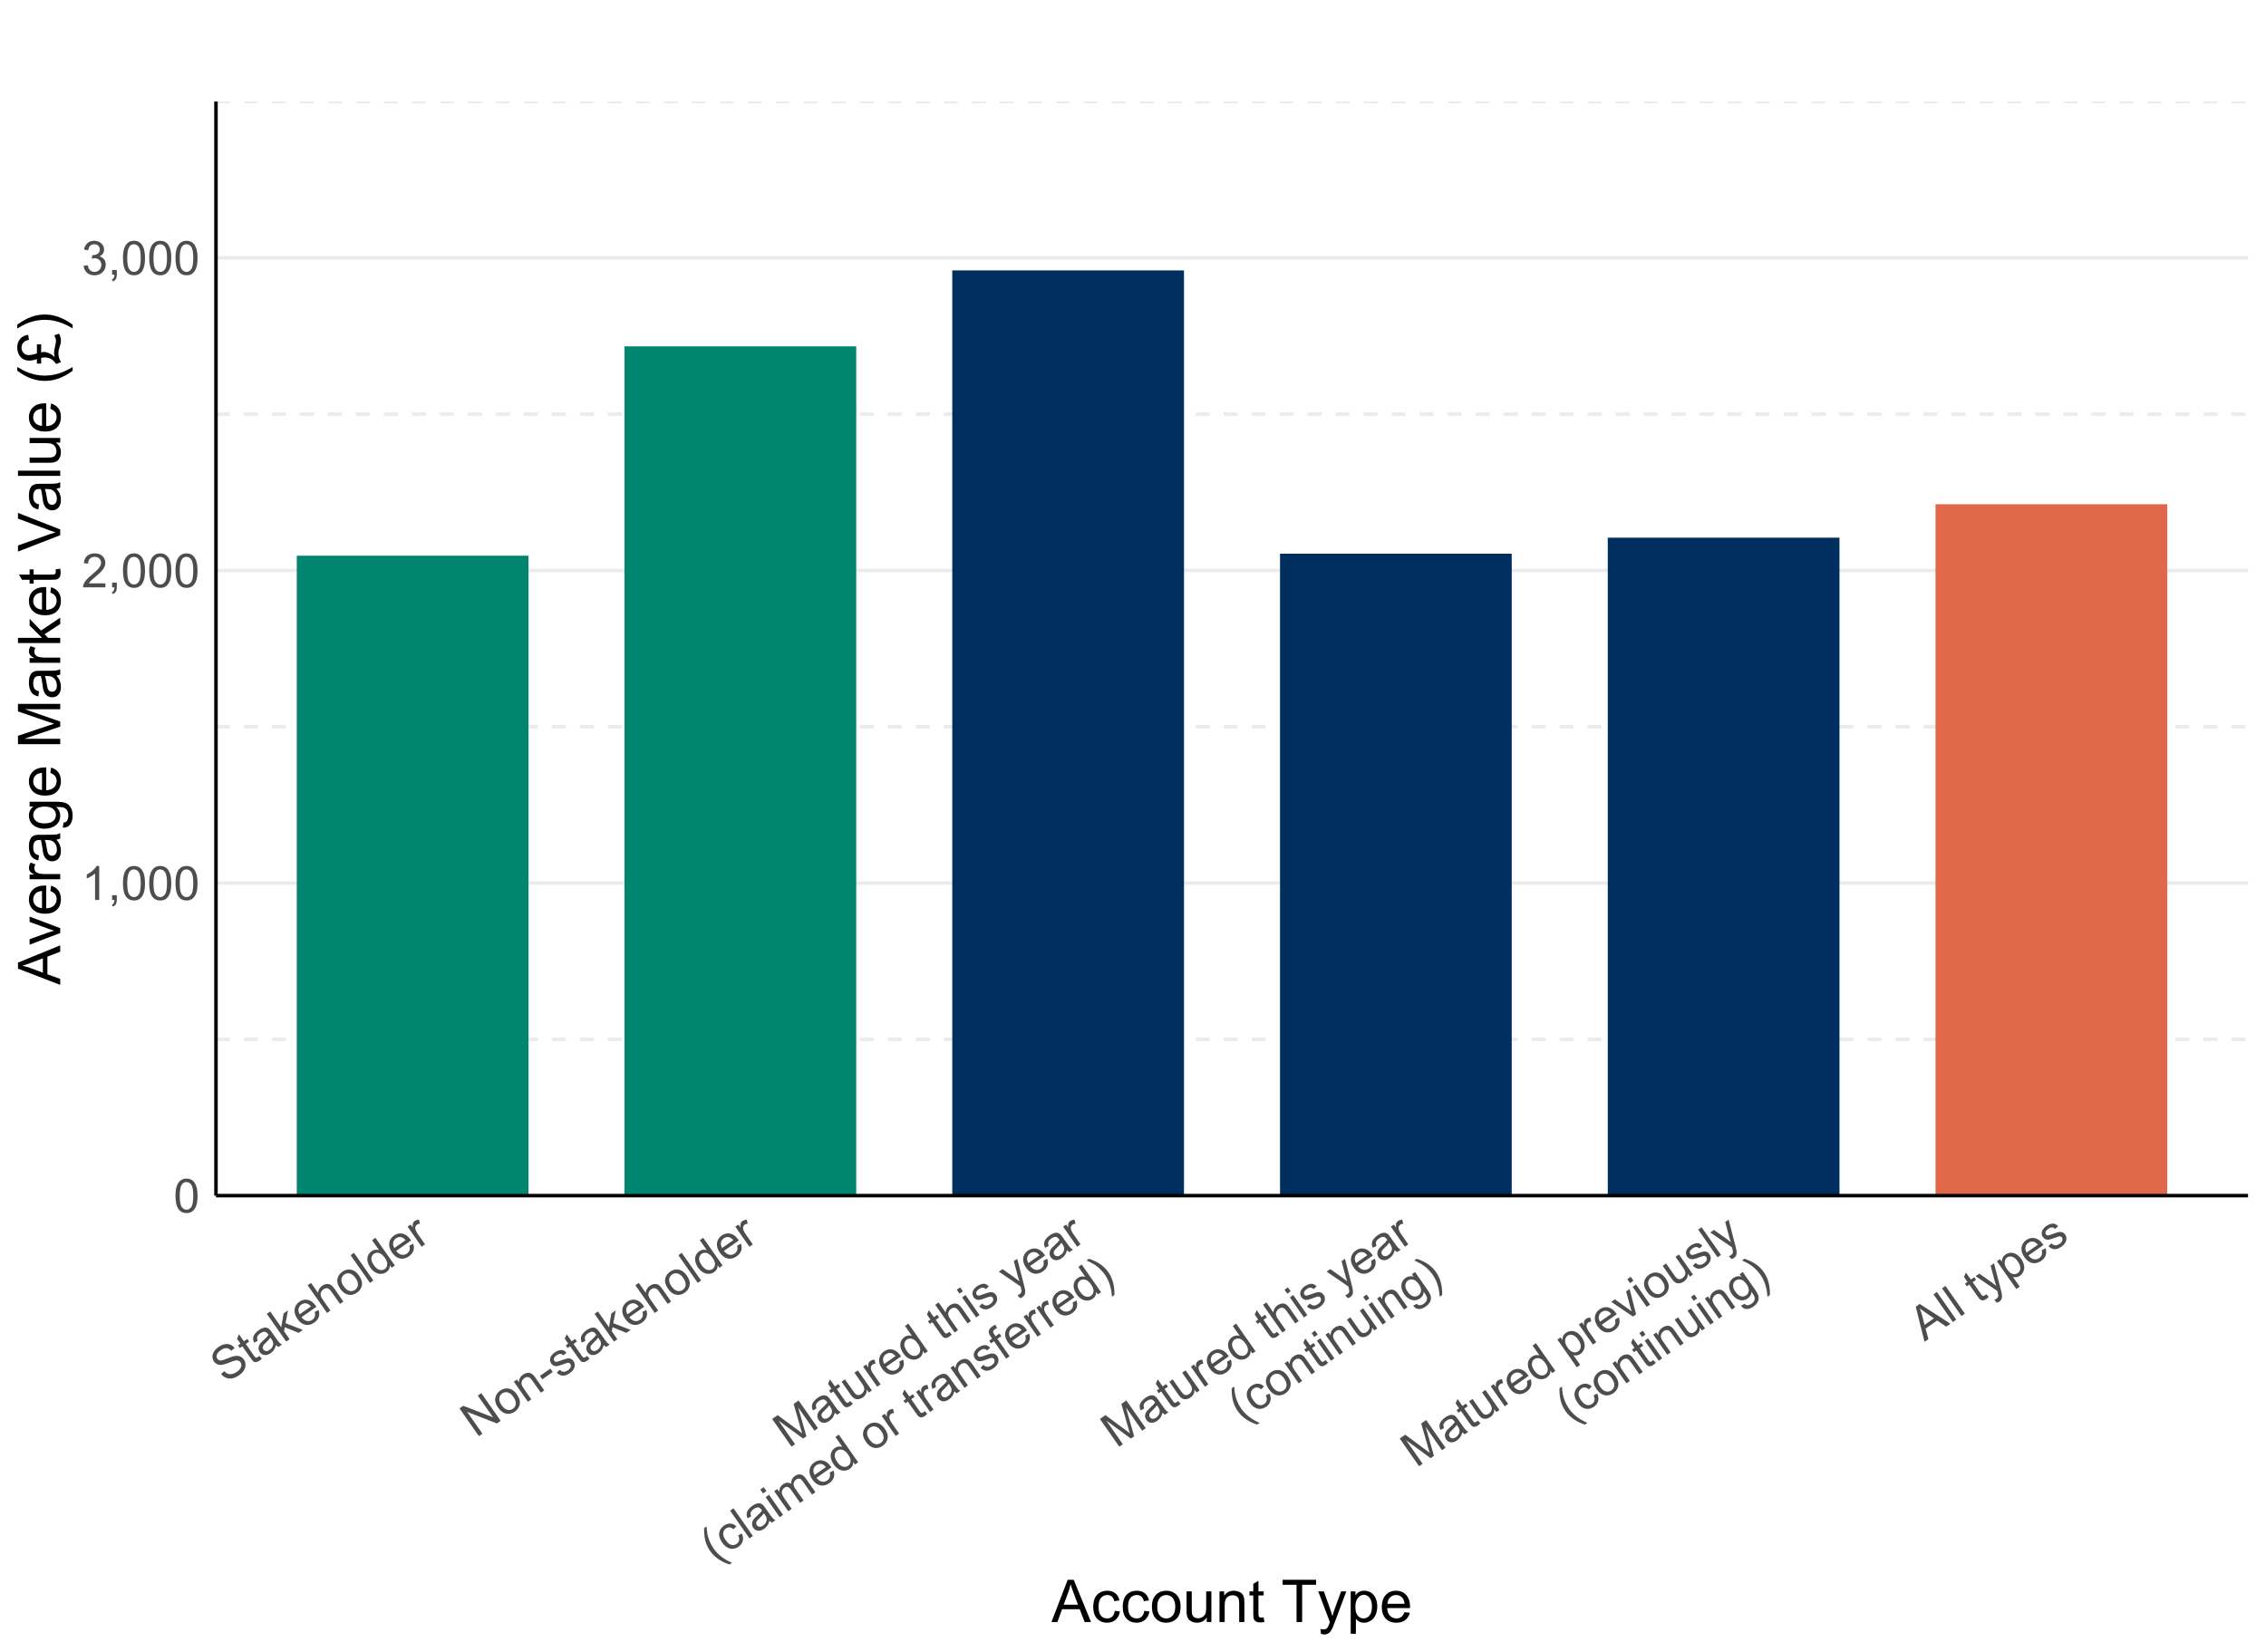
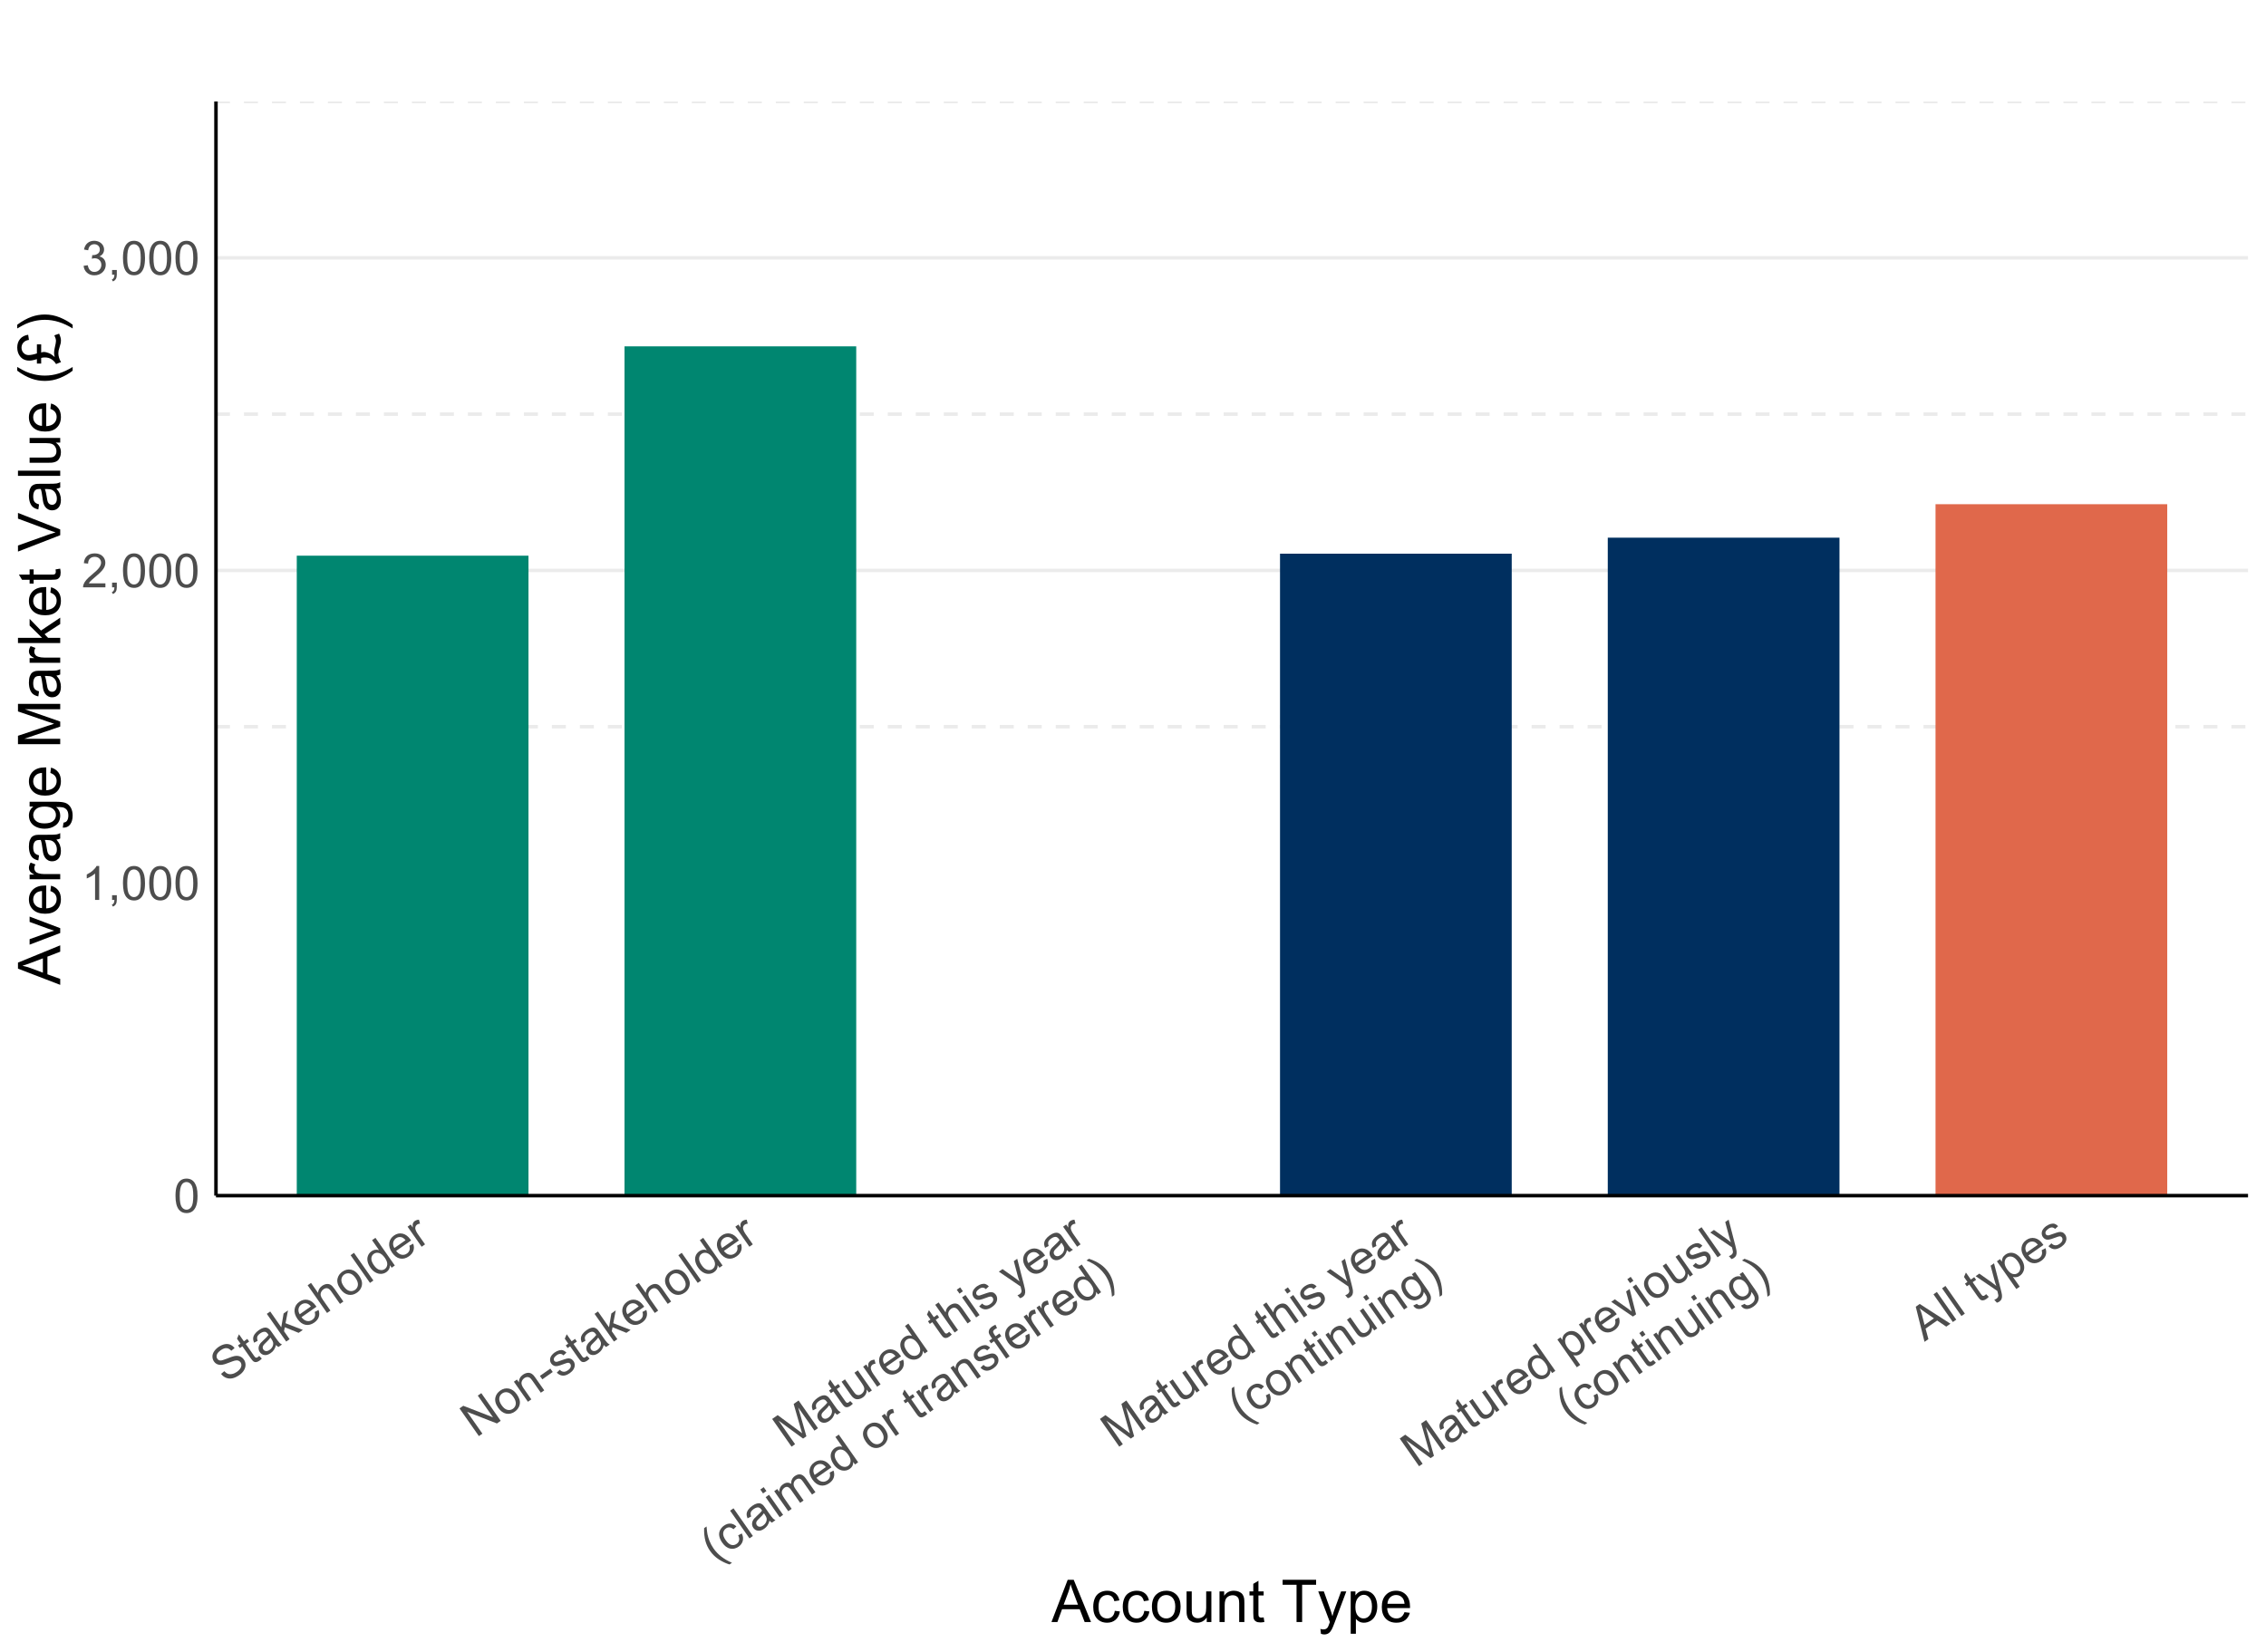
<svg xmlns="http://www.w3.org/2000/svg" xmlns:xlink="http://www.w3.org/1999/xlink" width="691pt" height="504pt" viewBox="0 0 691 504" version="1.1">
  <defs>
    <g>
      <symbol overflow="visible" id="glyph0-0">
        <path style="stroke:none;" d="M 1.801 0 L 1.801 -9 L 9 -9 L 9 0 Z M 2.023 -0.227 L 8.773 -0.227 L 8.773 -8.773 L 2.023 -8.773 Z M 2.023 -0.227 " />
      </symbol>
      <symbol overflow="visible" id="glyph0-1">
        <path style="stroke:none;" d="M 0.598 -5.082 C 0.598 -6.297 0.723 -7.277 0.973 -8.023 C 1.223 -8.766 1.594 -9.34 2.09 -9.746 C 2.582 -10.145 3.203 -10.348 3.957 -10.352 C 4.508 -10.348 4.996 -10.234 5.414 -10.016 C 5.828 -9.789 6.172 -9.469 6.445 -9.051 C 6.719 -8.629 6.93 -8.117 7.086 -7.52 C 7.238 -6.914 7.316 -6.102 7.32 -5.082 C 7.316 -3.871 7.191 -2.895 6.945 -2.152 C 6.695 -1.406 6.324 -0.832 5.832 -0.43 C 5.332 -0.023 4.707 0.176 3.957 0.176 C 2.961 0.176 2.184 -0.18 1.617 -0.895 C 0.938 -1.75 0.598 -3.145 0.598 -5.082 Z M 1.898 -5.082 C 1.898 -3.387 2.094 -2.262 2.492 -1.703 C 2.883 -1.141 3.371 -0.859 3.957 -0.863 C 4.535 -0.859 5.027 -1.141 5.426 -1.707 C 5.82 -2.266 6.016 -3.391 6.02 -5.082 C 6.016 -6.777 5.82 -7.906 5.426 -8.465 C 5.027 -9.02 4.531 -9.297 3.945 -9.301 C 3.359 -9.297 2.895 -9.051 2.551 -8.562 C 2.113 -7.93 1.898 -6.77 1.898 -5.082 Z M 1.898 -5.082 " />
      </symbol>
      <symbol overflow="visible" id="glyph0-2">
        <path style="stroke:none;" d="M 5.363 0 L 4.098 0 L 4.098 -8.066 C 3.789 -7.773 3.391 -7.48 2.898 -7.191 C 2.402 -6.898 1.957 -6.684 1.566 -6.539 L 1.566 -7.762 C 2.27 -8.094 2.891 -8.496 3.422 -8.973 C 3.953 -9.441 4.328 -9.902 4.551 -10.352 L 5.363 -10.352 Z M 5.363 0 " />
      </symbol>
      <symbol overflow="visible" id="glyph0-3">
        <path style="stroke:none;" d="M 1.281 0 L 1.281 -1.441 L 2.723 -1.441 L 2.723 0 C 2.719 0.527 2.625 0.953 2.441 1.281 C 2.25 1.605 1.953 1.859 1.547 2.039 L 1.195 1.496 C 1.461 1.375 1.656 1.203 1.785 0.98 C 1.91 0.75 1.98 0.426 1.996 0 Z M 1.281 0 " />
      </symbol>
      <symbol overflow="visible" id="glyph0-4">
        <path style="stroke:none;" d="M 7.25 -1.215 L 7.25 0 L 0.438 0 C 0.426 -0.305 0.473 -0.598 0.582 -0.879 C 0.754 -1.34 1.031 -1.797 1.414 -2.25 C 1.793 -2.699 2.348 -3.219 3.074 -3.812 C 4.191 -4.727 4.949 -5.453 5.344 -5.992 C 5.734 -6.527 5.93 -7.035 5.934 -7.516 C 5.93 -8.016 5.75 -8.438 5.395 -8.785 C 5.035 -9.125 4.566 -9.297 3.992 -9.301 C 3.379 -9.297 2.895 -9.117 2.531 -8.754 C 2.164 -8.387 1.977 -7.879 1.977 -7.234 L 0.676 -7.367 C 0.762 -8.336 1.098 -9.078 1.68 -9.586 C 2.258 -10.094 3.039 -10.348 4.023 -10.352 C 5.008 -10.348 5.789 -10.074 6.367 -9.527 C 6.941 -8.977 7.23 -8.297 7.234 -7.488 C 7.23 -7.074 7.145 -6.668 6.98 -6.273 C 6.809 -5.871 6.531 -5.449 6.141 -5.012 C 5.75 -4.566 5.098 -3.965 4.191 -3.199 C 3.426 -2.559 2.938 -2.125 2.727 -1.902 C 2.508 -1.672 2.332 -1.441 2.195 -1.215 Z M 7.25 -1.215 " />
      </symbol>
      <symbol overflow="visible" id="glyph0-5">
        <path style="stroke:none;" d="M 0.605 -2.723 L 1.871 -2.891 C 2.012 -2.168 2.262 -1.652 2.613 -1.336 C 2.961 -1.02 3.383 -0.859 3.887 -0.863 C 4.48 -0.859 4.984 -1.066 5.395 -1.48 C 5.805 -1.891 6.012 -2.402 6.012 -3.016 C 6.012 -3.594 5.82 -4.074 5.441 -4.453 C 5.059 -4.828 4.574 -5.016 3.992 -5.02 C 3.75 -5.016 3.453 -4.969 3.102 -4.879 L 3.242 -5.992 C 3.32 -5.98 3.391 -5.977 3.445 -5.977 C 3.984 -5.977 4.469 -6.117 4.898 -6.398 C 5.328 -6.68 5.543 -7.113 5.547 -7.699 C 5.543 -8.16 5.387 -8.543 5.074 -8.852 C 4.762 -9.152 4.355 -9.305 3.859 -9.309 C 3.363 -9.305 2.953 -9.148 2.629 -8.844 C 2.297 -8.531 2.086 -8.07 1.996 -7.453 L 0.73 -7.68 C 0.883 -8.523 1.234 -9.18 1.785 -9.648 C 2.332 -10.113 3.016 -10.348 3.832 -10.352 C 4.395 -10.348 4.91 -10.227 5.387 -9.988 C 5.855 -9.742 6.219 -9.414 6.473 -9 C 6.719 -8.582 6.844 -8.137 6.848 -7.672 C 6.844 -7.223 6.723 -6.816 6.488 -6.453 C 6.246 -6.086 5.895 -5.797 5.43 -5.582 C 6.035 -5.438 6.508 -5.145 6.848 -4.707 C 7.184 -4.262 7.352 -3.707 7.355 -3.043 C 7.352 -2.141 7.023 -1.379 6.371 -0.754 C 5.711 -0.129 4.883 0.18 3.883 0.184 C 2.973 0.18 2.219 -0.086 1.625 -0.625 C 1.023 -1.16 0.684 -1.859 0.605 -2.723 Z M 0.605 -2.723 " />
      </symbol>
      <symbol overflow="visible" id="glyph1-0">
        <path style="stroke:none;" d="M 1.473 -1.031 L -3.688 -8.406 L 2.211 -12.535 L 7.371 -5.164 Z M 1.531 -1.348 L 7.059 -5.219 L 2.156 -12.223 L -3.375 -8.348 Z M 1.531 -1.348 " />
      </symbol>
      <symbol overflow="visible" id="glyph1-1">
        <path style="stroke:none;" d="M -1.371 -3.082 L -0.379 -3.914 C -0.035 -3.523 0.32 -3.258 0.695 -3.117 C 1.066 -2.973 1.504 -2.949 2.004 -3.055 C 2.504 -3.156 2.992 -3.379 3.477 -3.715 C 3.898 -4.012 4.23 -4.336 4.473 -4.691 C 4.707 -5.047 4.828 -5.391 4.836 -5.723 C 4.836 -6.055 4.75 -6.352 4.57 -6.617 C 4.383 -6.875 4.141 -7.055 3.852 -7.148 C 3.555 -7.238 3.188 -7.227 2.742 -7.113 C 2.453 -7.043 1.855 -6.828 0.953 -6.473 C 0.047 -6.113 -0.617 -5.91 -1.047 -5.859 C -1.598 -5.789 -2.082 -5.84 -2.5 -6.016 C -2.914 -6.188 -3.258 -6.469 -3.531 -6.859 C -3.828 -7.281 -3.984 -7.762 -4.004 -8.305 C -4.02 -8.844 -3.863 -9.375 -3.535 -9.891 C -3.203 -10.406 -2.754 -10.863 -2.188 -11.266 C -1.559 -11.699 -0.938 -11.984 -0.32 -12.121 C 0.301 -12.254 0.875 -12.215 1.406 -12.004 C 1.938 -11.789 2.383 -11.441 2.75 -10.965 L 1.738 -10.133 C 1.305 -10.625 0.828 -10.895 0.305 -10.934 C -0.219 -10.973 -0.805 -10.766 -1.453 -10.312 C -2.125 -9.836 -2.527 -9.367 -2.668 -8.906 C -2.801 -8.441 -2.75 -8.035 -2.508 -7.688 C -2.293 -7.383 -2.008 -7.207 -1.652 -7.168 C -1.301 -7.121 -0.602 -7.316 0.453 -7.746 C 1.5 -8.176 2.25 -8.43 2.699 -8.516 C 3.344 -8.629 3.906 -8.598 4.387 -8.414 C 4.863 -8.23 5.262 -7.91 5.582 -7.461 C 5.895 -7.008 6.062 -6.496 6.086 -5.922 C 6.105 -5.34 5.953 -4.77 5.625 -4.215 C 5.297 -3.652 4.832 -3.164 4.23 -2.746 C 3.465 -2.211 2.746 -1.875 2.074 -1.734 C 1.402 -1.594 0.762 -1.645 0.156 -1.891 C -0.449 -2.129 -0.957 -2.527 -1.371 -3.082 Z M -1.371 -3.082 " />
      </symbol>
      <symbol overflow="visible" id="glyph1-2">
        <path style="stroke:none;" d="M 2.391 -3.059 L 3.184 -2.246 C 2.93 -1.977 2.691 -1.766 2.465 -1.605 C 2.086 -1.34 1.75 -1.195 1.461 -1.172 C 1.168 -1.145 0.914 -1.195 0.695 -1.332 C 0.473 -1.465 0.148 -1.844 -0.285 -2.469 L -2.75 -5.988 L -3.512 -5.457 L -4.074 -6.262 L -3.316 -6.793 L -4.375 -8.309 L -3.781 -9.652 L -2.285 -7.516 L -1.242 -8.246 L -0.676 -7.441 L -1.719 -6.711 L 0.785 -3.133 C 0.988 -2.836 1.137 -2.66 1.238 -2.602 C 1.332 -2.539 1.441 -2.512 1.559 -2.523 C 1.676 -2.527 1.809 -2.586 1.965 -2.699 C 2.074 -2.777 2.219 -2.898 2.391 -3.059 Z M 2.391 -3.059 " />
      </symbol>
      <symbol overflow="visible" id="glyph1-3">
        <path style="stroke:none;" d="M 4.242 -4.094 C 4.086 -3.496 3.875 -3.008 3.613 -2.625 C 3.352 -2.242 3.02 -1.906 2.613 -1.625 C 1.941 -1.148 1.309 -0.953 0.719 -1.031 C 0.129 -1.105 -0.344 -1.398 -0.703 -1.91 C -0.914 -2.207 -1.035 -2.527 -1.074 -2.875 C -1.105 -3.215 -1.066 -3.539 -0.953 -3.848 C -0.836 -4.148 -0.668 -4.434 -0.445 -4.707 C -0.281 -4.902 -0.012 -5.172 0.367 -5.508 C 1.129 -6.195 1.66 -6.746 1.965 -7.16 C 1.863 -7.305 1.805 -7.395 1.781 -7.434 C 1.484 -7.855 1.176 -8.086 0.863 -8.121 C 0.43 -8.168 -0.043 -8.008 -0.566 -7.648 C -1.051 -7.305 -1.352 -6.969 -1.465 -6.633 C -1.574 -6.297 -1.535 -5.875 -1.348 -5.367 L -2.457 -4.797 C -2.664 -5.293 -2.758 -5.75 -2.734 -6.164 C -2.707 -6.578 -2.547 -6.996 -2.25 -7.422 C -1.953 -7.844 -1.539 -8.238 -1.016 -8.609 C -0.492 -8.973 -0.031 -9.211 0.383 -9.316 C 0.793 -9.422 1.145 -9.434 1.43 -9.355 C 1.711 -9.273 1.98 -9.113 2.246 -8.879 C 2.402 -8.723 2.645 -8.418 2.969 -7.957 L 3.938 -6.574 C 4.609 -5.609 5.055 -5.016 5.281 -4.793 C 5.5 -4.566 5.762 -4.383 6.059 -4.242 L 4.977 -3.484 C 4.715 -3.621 4.473 -3.824 4.242 -4.094 Z M 2.531 -6.348 C 2.262 -5.926 1.789 -5.402 1.113 -4.77 C 0.73 -4.41 0.477 -4.129 0.355 -3.93 C 0.23 -3.727 0.172 -3.52 0.18 -3.305 C 0.184 -3.09 0.25 -2.891 0.383 -2.715 C 0.57 -2.434 0.836 -2.277 1.18 -2.242 C 1.516 -2.203 1.887 -2.324 2.293 -2.609 C 2.688 -2.883 2.98 -3.219 3.172 -3.617 C 3.359 -4.008 3.422 -4.41 3.359 -4.816 C 3.301 -5.125 3.117 -5.508 2.801 -5.969 Z M 2.531 -6.348 " />
      </symbol>
      <symbol overflow="visible" id="glyph1-4">
        <path style="stroke:none;" d="M 0.785 -0.547 L -5.129 -8.992 L -4.094 -9.719 L -0.723 -4.902 L -0.008 -9.109 L 1.332 -10.051 L 0.582 -6.141 L 5.852 -4.098 L 4.574 -3.203 L 0.363 -4.914 L 0.121 -3.699 L 1.82 -1.273 Z M 0.785 -0.547 " />
      </symbol>
      <symbol overflow="visible" id="glyph1-5">
        <path style="stroke:none;" d="M 3.586 -5.445 L 4.75 -6.062 C 5.016 -5.316 5.043 -4.613 4.828 -3.949 C 4.613 -3.281 4.148 -2.699 3.441 -2.203 C 2.543 -1.578 1.641 -1.355 0.734 -1.539 C -0.176 -1.723 -0.973 -2.312 -1.672 -3.309 C -2.391 -4.336 -2.688 -5.32 -2.555 -6.262 C -2.422 -7.199 -1.934 -7.965 -1.09 -8.559 C -0.273 -9.129 0.586 -9.316 1.496 -9.125 C 2.402 -8.93 3.211 -8.328 3.922 -7.32 C 3.961 -7.254 4.023 -7.16 4.109 -7.039 L -0.453 -3.848 C 0.059 -3.199 0.605 -2.816 1.199 -2.699 C 1.789 -2.578 2.34 -2.699 2.852 -3.062 C 3.23 -3.324 3.484 -3.652 3.613 -4.043 C 3.742 -4.43 3.734 -4.895 3.586 -5.445 Z M -0.992 -4.738 L 2.422 -7.129 C 2.012 -7.609 1.613 -7.906 1.223 -8.016 C 0.609 -8.18 0.043 -8.078 -0.484 -7.715 C -0.957 -7.379 -1.246 -6.938 -1.348 -6.395 C -1.449 -5.844 -1.328 -5.293 -0.992 -4.738 Z M -0.992 -4.738 " />
      </symbol>
      <symbol overflow="visible" id="glyph1-6">
        <path style="stroke:none;" d="M 0.777 -0.543 L -5.133 -8.988 L -4.098 -9.715 L -1.977 -6.684 C -1.883 -7.582 -1.469 -8.289 -0.734 -8.809 C -0.277 -9.121 0.176 -9.309 0.633 -9.367 C 1.094 -9.418 1.504 -9.34 1.871 -9.129 C 2.23 -8.914 2.625 -8.508 3.047 -7.91 L 5.758 -4.031 L 4.723 -3.309 L 2.008 -7.184 C 1.645 -7.699 1.27 -7.996 0.879 -8.078 C 0.488 -8.156 0.09 -8.051 -0.32 -7.766 C -0.625 -7.547 -0.859 -7.266 -1.02 -6.918 C -1.18 -6.57 -1.219 -6.219 -1.145 -5.867 C -1.066 -5.508 -0.863 -5.094 -0.527 -4.617 L 1.812 -1.27 Z M 0.777 -0.543 " />
      </symbol>
      <symbol overflow="visible" id="glyph1-7">
        <path style="stroke:none;" d="M -1.75 -3.332 C -2.543 -4.461 -2.816 -5.52 -2.566 -6.512 C -2.355 -7.328 -1.871 -8.004 -1.121 -8.539 C -0.277 -9.125 0.598 -9.332 1.52 -9.156 C 2.434 -8.977 3.234 -8.402 3.922 -7.434 C 4.469 -6.641 4.785 -5.938 4.867 -5.324 C 4.945 -4.707 4.848 -4.117 4.57 -3.551 C 4.293 -2.984 3.887 -2.516 3.355 -2.145 C 2.5 -1.543 1.617 -1.332 0.703 -1.516 C -0.207 -1.691 -1.023 -2.297 -1.75 -3.332 Z M -0.684 -4.078 C -0.137 -3.293 0.441 -2.824 1.059 -2.676 C 1.672 -2.523 2.238 -2.629 2.762 -2.996 C 3.27 -3.355 3.562 -3.852 3.633 -4.484 C 3.699 -5.109 3.449 -5.828 2.891 -6.633 C 2.359 -7.391 1.789 -7.844 1.172 -7.992 C 0.555 -8.141 -0.008 -8.035 -0.52 -7.68 C -1.035 -7.316 -1.328 -6.82 -1.402 -6.195 C -1.469 -5.562 -1.23 -4.859 -0.684 -4.078 Z M -0.684 -4.078 " />
      </symbol>
      <symbol overflow="visible" id="glyph1-8">
        <path style="stroke:none;" d="M 0.754 -0.527 L -5.156 -8.973 L -4.121 -9.699 L 1.793 -1.254 Z M 0.754 -0.527 " />
      </symbol>
      <symbol overflow="visible" id="glyph1-9">
        <path style="stroke:none;" d="M 4.746 -3.324 L 4.207 -4.094 C 4.242 -3.215 3.883 -2.512 3.133 -1.988 C 2.645 -1.645 2.102 -1.465 1.504 -1.449 C 0.906 -1.426 0.328 -1.578 -0.234 -1.906 C -0.797 -2.227 -1.297 -2.703 -1.734 -3.336 C -2.16 -3.941 -2.445 -4.566 -2.59 -5.211 C -2.734 -5.848 -2.695 -6.445 -2.477 -6.996 C -2.254 -7.543 -1.891 -7.992 -1.391 -8.348 C -1.016 -8.602 -0.633 -8.754 -0.242 -8.805 C 0.156 -8.848 0.527 -8.809 0.887 -8.688 L -1.234 -11.719 L -0.203 -12.441 L 5.707 -3.996 Z M -0.668 -4.082 C -0.121 -3.297 0.453 -2.828 1.055 -2.672 C 1.656 -2.516 2.18 -2.594 2.633 -2.906 C 3.082 -3.223 3.34 -3.676 3.398 -4.27 C 3.453 -4.859 3.215 -5.535 2.688 -6.301 C 2.098 -7.137 1.504 -7.641 0.91 -7.805 C 0.309 -7.969 -0.223 -7.887 -0.691 -7.559 C -1.152 -7.234 -1.402 -6.773 -1.449 -6.184 C -1.492 -5.59 -1.234 -4.891 -0.668 -4.082 Z M -0.668 -4.082 " />
      </symbol>
      <symbol overflow="visible" id="glyph1-10">
        <path style="stroke:none;" d="M 0.766 -0.535 L -3.516 -6.652 L -2.582 -7.305 L -1.934 -6.379 C -2 -6.977 -1.98 -7.418 -1.875 -7.699 C -1.77 -7.977 -1.594 -8.199 -1.355 -8.371 C -1.004 -8.613 -0.57 -8.75 -0.055 -8.785 L 0.262 -7.574 C -0.098 -7.543 -0.402 -7.441 -0.656 -7.266 C -0.883 -7.105 -1.039 -6.895 -1.125 -6.633 C -1.211 -6.367 -1.207 -6.086 -1.113 -5.797 C -0.969 -5.344 -0.742 -4.902 -0.441 -4.465 L 1.805 -1.262 Z M 0.766 -0.535 " />
      </symbol>
      <symbol overflow="visible" id="glyph1-11">
        <path style="stroke:none;" d="M 0.898 -0.629 L -5.016 -9.074 L -3.867 -9.875 L 5.211 -6.352 L 0.566 -12.98 L 1.637 -13.73 L 7.551 -5.289 L 6.406 -4.484 L -2.676 -8.016 L 1.969 -1.379 Z M 0.898 -0.629 " />
      </symbol>
      <symbol overflow="visible" id="glyph1-12">
        <path style="stroke:none;" d="M 0.777 -0.543 L -3.504 -6.66 L -2.574 -7.316 L -1.965 -6.445 C -1.98 -7.43 -1.566 -8.219 -0.723 -8.816 C -0.348 -9.07 0.035 -9.242 0.434 -9.328 C 0.832 -9.41 1.184 -9.398 1.492 -9.293 C 1.793 -9.184 2.078 -9.004 2.352 -8.754 C 2.52 -8.59 2.773 -8.266 3.113 -7.785 L 5.75 -4.023 L 4.711 -3.301 L 2.105 -7.02 C 1.809 -7.441 1.547 -7.727 1.32 -7.883 C 1.09 -8.031 0.832 -8.098 0.539 -8.082 C 0.246 -8.059 -0.035 -7.953 -0.312 -7.766 C -0.75 -7.453 -1.035 -7.047 -1.16 -6.543 C -1.285 -6.035 -1.07 -5.391 -0.523 -4.609 L 1.812 -1.27 Z M 0.777 -0.543 " />
      </symbol>
      <symbol overflow="visible" id="glyph1-13">
        <path style="stroke:none;" d="M -1.398 -2.797 L -2.129 -3.84 L 1.055 -6.07 L 1.785 -5.027 Z M -1.398 -2.797 " />
      </symbol>
      <symbol overflow="visible" id="glyph1-14">
        <path style="stroke:none;" d="M -0.914 -2.078 L -0.004 -2.961 C 0.344 -2.586 0.723 -2.383 1.137 -2.352 C 1.551 -2.312 1.996 -2.461 2.473 -2.797 C 2.949 -3.125 3.234 -3.469 3.328 -3.828 C 3.422 -4.18 3.375 -4.488 3.195 -4.754 C 3.027 -4.984 2.797 -5.098 2.504 -5.094 C 2.293 -5.082 1.859 -4.953 1.199 -4.699 C 0.305 -4.359 -0.336 -4.156 -0.73 -4.09 C -1.121 -4.023 -1.48 -4.059 -1.809 -4.203 C -2.133 -4.344 -2.398 -4.566 -2.609 -4.867 C -2.797 -5.137 -2.914 -5.434 -2.953 -5.754 C -2.992 -6.074 -2.957 -6.387 -2.848 -6.691 C -2.77 -6.922 -2.617 -7.176 -2.398 -7.453 C -2.176 -7.73 -1.91 -7.98 -1.594 -8.207 C -1.109 -8.539 -0.637 -8.766 -0.18 -8.883 C 0.277 -9 0.672 -9 1.012 -8.887 C 1.348 -8.77 1.688 -8.535 2.035 -8.188 L 1.117 -7.34 C 0.848 -7.621 0.543 -7.773 0.199 -7.797 C -0.145 -7.816 -0.516 -7.688 -0.922 -7.406 C -1.391 -7.07 -1.676 -6.754 -1.773 -6.457 C -1.863 -6.156 -1.836 -5.898 -1.691 -5.691 C -1.594 -5.551 -1.469 -5.461 -1.312 -5.418 C -1.148 -5.359 -0.949 -5.359 -0.723 -5.418 C -0.586 -5.449 -0.223 -5.574 0.379 -5.793 C 1.25 -6.109 1.875 -6.309 2.25 -6.387 C 2.625 -6.465 2.977 -6.441 3.312 -6.32 C 3.641 -6.195 3.934 -5.957 4.184 -5.609 C 4.426 -5.258 4.551 -4.863 4.566 -4.418 C 4.574 -3.973 4.449 -3.531 4.188 -3.098 C 3.922 -2.664 3.551 -2.281 3.074 -1.945 C 2.277 -1.391 1.555 -1.129 0.91 -1.168 C 0.262 -1.203 -0.344 -1.508 -0.914 -2.078 Z M -0.914 -2.078 " />
      </symbol>
      <symbol overflow="visible" id="glyph1-15">
        <path style="stroke:none;" d="M 0.875 -0.613 L -5.035 -9.059 L -3.355 -10.234 L 2.828 -5.656 C 3.402 -5.223 3.828 -4.902 4.109 -4.688 C 3.984 -5.062 3.82 -5.617 3.609 -6.355 L 1.52 -13.645 L 3.02 -14.699 L 8.934 -6.254 L 7.855 -5.5 L 2.906 -12.566 L 5.402 -3.781 L 4.395 -3.078 L -3.082 -8.555 L 1.953 -1.367 Z M 0.875 -0.613 " />
      </symbol>
      <symbol overflow="visible" id="glyph1-16">
        <path style="stroke:none;" d="M 4.785 -3.352 L 4.156 -4.25 C 4.16 -3.223 3.758 -2.426 2.941 -1.855 C 2.582 -1.602 2.195 -1.434 1.785 -1.352 C 1.375 -1.27 1.02 -1.281 0.723 -1.387 C 0.422 -1.488 0.141 -1.672 -0.133 -1.934 C -0.316 -2.105 -0.562 -2.41 -0.875 -2.855 L -3.527 -6.645 L -2.492 -7.371 L -0.117 -3.98 C 0.262 -3.434 0.539 -3.086 0.715 -2.93 C 0.969 -2.703 1.254 -2.586 1.578 -2.578 C 1.895 -2.57 2.211 -2.672 2.523 -2.891 C 2.832 -3.105 3.066 -3.391 3.23 -3.742 C 3.387 -4.09 3.43 -4.441 3.355 -4.801 C 3.273 -5.152 3.051 -5.59 2.688 -6.113 L 0.395 -9.391 L 1.43 -10.117 L 5.715 -4 Z M 4.785 -3.352 " />
      </symbol>
      <symbol overflow="visible" id="glyph1-17">
        <path style="stroke:none;" d="" />
      </symbol>
      <symbol overflow="visible" id="glyph1-18">
        <path style="stroke:none;" d="M -4.293 -7.801 L -5.129 -8.992 L -4.094 -9.719 L -3.258 -8.527 Z M 0.785 -0.547 L -3.5 -6.664 L -2.465 -7.391 L 1.82 -1.273 Z M 0.785 -0.547 " />
      </symbol>
      <symbol overflow="visible" id="glyph1-19">
        <path style="stroke:none;" d="M 2.383 1.844 L 1.586 0.949 C 1.852 0.852 2.07 0.742 2.242 0.629 C 2.469 0.465 2.625 0.297 2.711 0.125 C 2.793 -0.051 2.832 -0.234 2.828 -0.434 C 2.816 -0.582 2.742 -0.914 2.605 -1.43 C 2.582 -1.5 2.555 -1.605 2.52 -1.746 L -4.094 -6.25 L -2.977 -7.031 L 0.777 -4.383 C 1.254 -4.047 1.734 -3.676 2.215 -3.273 C 1.996 -3.832 1.812 -4.398 1.664 -4.969 L 0.473 -9.449 L 1.512 -10.176 L 3.539 -2.324 C 3.758 -1.477 3.887 -0.879 3.93 -0.527 C 3.98 -0.059 3.945 0.336 3.82 0.664 C 3.695 0.988 3.465 1.27 3.137 1.504 C 2.934 1.641 2.684 1.754 2.383 1.844 Z M 2.383 1.844 " />
      </symbol>
      <symbol overflow="visible" id="glyph1-20">
        <path style="stroke:none;" d="M 4.496 0.551 C 3.414 0.23 2.34 -0.273 1.27 -0.965 C 0.195 -1.656 -0.699 -2.52 -1.426 -3.559 C -2.062 -4.469 -2.531 -5.449 -2.824 -6.496 C -3.156 -7.707 -3.297 -9.047 -3.254 -10.52 L -2.512 -11.039 C -2.414 -9.914 -2.32 -9.129 -2.234 -8.684 C -2.094 -7.988 -1.891 -7.305 -1.625 -6.637 C -1.285 -5.801 -0.863 -5.02 -0.359 -4.297 C 0.938 -2.445 2.801 -1.008 5.238 0.031 Z M 4.496 0.551 " />
      </symbol>
      <symbol overflow="visible" id="glyph1-21">
        <path style="stroke:none;" d="M 3.199 -5.578 L 4.312 -6.16 C 4.691 -5.375 4.789 -4.625 4.609 -3.91 C 4.426 -3.191 4.004 -2.602 3.34 -2.133 C 2.5 -1.547 1.633 -1.348 0.742 -1.539 C -0.148 -1.727 -0.949 -2.332 -1.664 -3.359 C -2.125 -4.016 -2.418 -4.672 -2.551 -5.32 C -2.676 -5.969 -2.605 -6.57 -2.332 -7.133 C -2.059 -7.691 -1.656 -8.16 -1.133 -8.531 C -0.465 -8.992 0.191 -9.203 0.852 -9.164 C 1.508 -9.125 2.113 -8.836 2.664 -8.305 L 1.766 -7.441 C 1.379 -7.785 0.992 -7.973 0.605 -8.012 C 0.215 -8.043 -0.148 -7.941 -0.496 -7.707 C -1.016 -7.336 -1.309 -6.852 -1.371 -6.25 C -1.434 -5.645 -1.184 -4.938 -0.621 -4.133 C -0.047 -3.305 0.527 -2.82 1.105 -2.672 C 1.68 -2.52 2.223 -2.621 2.73 -2.977 C 3.137 -3.258 3.387 -3.617 3.488 -4.062 C 3.582 -4.5 3.488 -5.008 3.199 -5.578 Z M 3.199 -5.578 " />
      </symbol>
      <symbol overflow="visible" id="glyph1-22">
        <path style="stroke:none;" d="M 0.777 -0.543 L -3.504 -6.66 L -2.578 -7.309 L -1.977 -6.453 C -1.992 -6.883 -1.906 -7.305 -1.715 -7.711 C -1.523 -8.117 -1.227 -8.461 -0.82 -8.746 C -0.367 -9.062 0.07 -9.23 0.492 -9.246 C 0.914 -9.262 1.301 -9.141 1.656 -8.887 C 1.637 -9.938 2.016 -10.734 2.797 -11.281 C 3.398 -11.703 3.984 -11.863 4.547 -11.754 C 5.109 -11.645 5.633 -11.242 6.125 -10.547 L 9.066 -6.348 L 8.035 -5.625 L 5.336 -9.48 C 5.043 -9.895 4.801 -10.168 4.609 -10.305 C 4.41 -10.438 4.184 -10.5 3.934 -10.488 C 3.676 -10.473 3.43 -10.383 3.195 -10.219 C 2.762 -9.918 2.508 -9.523 2.426 -9.039 C 2.34 -8.551 2.516 -7.992 2.961 -7.367 L 5.449 -3.816 L 4.41 -3.09 L 1.629 -7.062 C 1.305 -7.52 0.977 -7.809 0.648 -7.922 C 0.316 -8.031 -0.039 -7.953 -0.422 -7.688 C -0.711 -7.484 -0.926 -7.219 -1.07 -6.891 C -1.207 -6.562 -1.23 -6.211 -1.137 -5.836 C -1.039 -5.461 -0.793 -4.996 -0.406 -4.445 L 1.812 -1.27 Z M 0.777 -0.543 " />
      </symbol>
      <symbol overflow="visible" id="glyph1-23">
        <path style="stroke:none;" d="M 1.023 -0.719 L -2.691 -6.027 L -3.609 -5.387 L -4.172 -6.195 L -3.258 -6.836 L -3.715 -7.484 C -4 -7.891 -4.176 -8.223 -4.246 -8.477 C -4.332 -8.812 -4.309 -9.152 -4.176 -9.5 C -4.039 -9.84 -3.746 -10.172 -3.293 -10.492 C -3 -10.691 -2.652 -10.883 -2.254 -11.066 L -1.777 -10.051 C -2.016 -9.934 -2.234 -9.812 -2.426 -9.684 C -2.738 -9.461 -2.914 -9.238 -2.953 -9.012 C -2.988 -8.785 -2.875 -8.488 -2.621 -8.121 L -2.227 -7.555 L -1.035 -8.391 L -0.469 -7.586 L -1.664 -6.75 L 2.055 -1.441 Z M 1.023 -0.719 " />
      </symbol>
      <symbol overflow="visible" id="glyph1-24">
        <path style="stroke:none;" d="M 3.195 1.461 L 2.453 1.98 C 2.309 -0.664 1.59 -2.91 0.301 -4.758 C -0.207 -5.477 -0.789 -6.133 -1.453 -6.734 C -1.984 -7.215 -2.551 -7.641 -3.16 -8.008 C -3.551 -8.246 -4.266 -8.605 -5.301 -9.086 L -4.555 -9.609 C -3.156 -9.148 -1.945 -8.555 -0.922 -7.828 C -0.039 -7.195 0.719 -6.422 1.359 -5.512 C 2.086 -4.473 2.586 -3.332 2.867 -2.086 C 3.145 -0.84 3.254 0.34 3.195 1.461 Z M 3.195 1.461 " />
      </symbol>
      <symbol overflow="visible" id="glyph1-25">
        <path style="stroke:none;" d="M 0.941 0.094 L 2.055 -0.461 C 2.312 -0.176 2.59 -0.031 2.883 -0.027 C 3.273 -0.012 3.691 -0.16 4.137 -0.477 C 4.617 -0.809 4.918 -1.164 5.047 -1.543 C 5.172 -1.914 5.16 -2.309 5.012 -2.719 C 4.914 -2.969 4.629 -3.43 4.156 -4.105 C 4.074 -3.25 3.699 -2.586 3.023 -2.117 C 2.18 -1.523 1.316 -1.371 0.434 -1.66 C -0.449 -1.941 -1.188 -2.508 -1.785 -3.359 C -2.191 -3.938 -2.461 -4.551 -2.598 -5.195 C -2.73 -5.836 -2.691 -6.434 -2.48 -6.984 C -2.266 -7.531 -1.891 -7.992 -1.352 -8.375 C -0.625 -8.875 0.172 -9 1.047 -8.75 L 0.531 -9.488 L 1.488 -10.156 L 5.191 -4.871 C 5.855 -3.914 6.23 -3.172 6.316 -2.641 C 6.402 -2.105 6.312 -1.578 6.055 -1.055 C 5.793 -0.531 5.359 -0.055 4.746 0.379 C 4.016 0.887 3.309 1.133 2.633 1.121 C 1.949 1.105 1.387 0.766 0.941 0.094 Z M -0.773 -4.18 C -0.211 -3.375 0.355 -2.902 0.934 -2.758 C 1.508 -2.609 2.039 -2.703 2.52 -3.043 C 2.996 -3.371 3.266 -3.836 3.332 -4.43 C 3.398 -5.023 3.156 -5.711 2.609 -6.496 C 2.082 -7.242 1.523 -7.691 0.926 -7.84 C 0.324 -7.988 -0.207 -7.898 -0.676 -7.57 C -1.133 -7.246 -1.395 -6.781 -1.457 -6.184 C -1.516 -5.582 -1.289 -4.914 -0.773 -4.18 Z M -0.773 -4.18 " />
      </symbol>
      <symbol overflow="visible" id="glyph1-26">
        <path style="stroke:none;" d="M 2.418 1.801 L -3.504 -6.66 L -2.562 -7.324 L -2.004 -6.527 C -1.996 -6.992 -1.906 -7.398 -1.738 -7.754 C -1.566 -8.105 -1.281 -8.422 -0.883 -8.703 C -0.359 -9.062 0.191 -9.25 0.781 -9.266 C 1.367 -9.273 1.934 -9.105 2.48 -8.762 C 3.023 -8.41 3.504 -7.945 3.914 -7.367 C 4.352 -6.738 4.633 -6.098 4.758 -5.441 C 4.883 -4.781 4.824 -4.168 4.586 -3.602 C 4.344 -3.035 3.988 -2.586 3.52 -2.258 C 3.172 -2.012 2.809 -1.867 2.434 -1.824 C 2.055 -1.773 1.703 -1.801 1.371 -1.902 L 3.457 1.074 Z M -0.402 -4.227 C 0.148 -3.434 0.711 -2.965 1.297 -2.812 C 1.875 -2.66 2.395 -2.742 2.852 -3.062 C 3.309 -3.383 3.566 -3.852 3.625 -4.473 C 3.68 -5.09 3.422 -5.812 2.852 -6.633 C 2.301 -7.41 1.73 -7.879 1.141 -8.043 C 0.547 -8.203 0.031 -8.129 -0.414 -7.824 C -0.852 -7.512 -1.098 -7.031 -1.148 -6.383 C -1.199 -5.727 -0.949 -5.008 -0.402 -4.227 Z M -0.402 -4.227 " />
      </symbol>
      <symbol overflow="visible" id="glyph1-27">
        <path style="stroke:none;" d="M 2.477 -1.734 L -4.133 -6.223 L -3.039 -6.988 L 0.84 -4.246 C 1.254 -3.945 1.672 -3.625 2.094 -3.285 C 1.957 -3.672 1.816 -4.148 1.664 -4.719 L 0.41 -9.402 L 1.477 -10.148 L 3.445 -2.41 Z M 2.477 -1.734 " />
      </symbol>
      <symbol overflow="visible" id="glyph1-28">
        <path style="stroke:none;" d="M -0.016 0.012 L -2.688 -10.703 L -1.484 -11.547 L 7.887 -5.52 L 6.613 -4.629 L 3.836 -6.496 L 0.305 -4.023 L 1.168 -0.82 Z M -0.008 -5.16 L 2.855 -7.164 L 0.336 -8.887 C -0.43 -9.406 -1.035 -9.852 -1.488 -10.219 C -1.215 -9.602 -0.988 -8.957 -0.816 -8.289 Z M -0.008 -5.16 " />
      </symbol>
      <symbol overflow="visible" id="glyph2-0">
        <path style="stroke:none;" d="M 2.25 0 L 2.25 -11.25 L 11.25 -11.25 L 11.25 0 Z M 2.531 -0.281 L 10.969 -0.281 L 10.969 -10.969 L 2.531 -10.969 Z M 2.531 -0.281 " />
      </symbol>
      <symbol overflow="visible" id="glyph2-1">
        <path style="stroke:none;" d="M -0.027 0 L 4.922 -12.883 L 6.758 -12.883 L 12.031 0 L 10.09 0 L 8.586 -3.902 L 3.199 -3.902 L 1.785 0 Z M 3.691 -5.289 L 8.059 -5.289 L 6.715 -8.859 C 6.305 -9.941 6 -10.832 5.801 -11.531 C 5.637 -10.703 5.402 -9.883 5.105 -9.07 Z M 3.691 -5.289 " />
      </symbol>
      <symbol overflow="visible" id="glyph2-2">
        <path style="stroke:none;" d="M 7.277 -3.418 L 8.832 -3.219 C 8.66 -2.141 8.227 -1.301 7.527 -0.699 C 6.824 -0.09 5.965 0.211 4.949 0.211 C 3.668 0.211 2.641 -0.203 1.867 -1.039 C 1.09 -1.871 0.703 -3.07 0.703 -4.633 C 0.703 -5.637 0.867 -6.52 1.203 -7.277 C 1.531 -8.031 2.039 -8.598 2.727 -8.977 C 3.406 -9.355 4.152 -9.543 4.957 -9.547 C 5.969 -9.543 6.797 -9.289 7.441 -8.777 C 8.086 -8.262 8.5 -7.531 8.684 -6.594 L 7.145 -6.355 C 6.996 -6.98 6.738 -7.453 6.367 -7.77 C 5.992 -8.082 5.543 -8.238 5.02 -8.242 C 4.219 -8.238 3.57 -7.953 3.074 -7.387 C 2.574 -6.812 2.324 -5.91 2.328 -4.676 C 2.324 -3.422 2.566 -2.508 3.047 -1.941 C 3.527 -1.371 4.152 -1.09 4.93 -1.09 C 5.547 -1.09 6.066 -1.277 6.484 -1.66 C 6.898 -2.039 7.164 -2.625 7.277 -3.418 Z M 7.277 -3.418 " />
      </symbol>
      <symbol overflow="visible" id="glyph2-3">
        <path style="stroke:none;" d="M 0.598 -4.668 C 0.598 -6.391 1.078 -7.672 2.039 -8.508 C 2.84 -9.199 3.816 -9.543 4.977 -9.547 C 6.254 -9.543 7.305 -9.125 8.121 -8.285 C 8.934 -7.441 9.34 -6.277 9.344 -4.797 C 9.34 -3.594 9.16 -2.648 8.801 -1.961 C 8.441 -1.27 7.914 -0.734 7.227 -0.359 C 6.535 0.023 5.785 0.211 4.977 0.211 C 3.664 0.211 2.609 -0.207 1.805 -1.047 C 1 -1.883 0.598 -3.09 0.598 -4.668 Z M 2.223 -4.668 C 2.219 -3.469 2.48 -2.574 3.004 -1.98 C 3.523 -1.387 4.18 -1.09 4.977 -1.09 C 5.758 -1.09 6.41 -1.387 6.934 -1.984 C 7.453 -2.582 7.715 -3.492 7.719 -4.719 C 7.715 -5.871 7.453 -6.746 6.93 -7.344 C 6.402 -7.934 5.75 -8.23 4.977 -8.234 C 4.18 -8.23 3.523 -7.938 3.004 -7.348 C 2.48 -6.754 2.219 -5.859 2.223 -4.668 Z M 2.223 -4.668 " />
      </symbol>
      <symbol overflow="visible" id="glyph2-4">
        <path style="stroke:none;" d="M 7.305 0 L 7.305 -1.371 C 6.574 -0.316 5.586 0.211 4.344 0.211 C 3.789 0.211 3.273 0.105 2.797 -0.105 C 2.316 -0.316 1.965 -0.578 1.734 -0.898 C 1.504 -1.215 1.34 -1.609 1.25 -2.074 C 1.18 -2.383 1.148 -2.875 1.152 -3.551 L 1.152 -9.336 L 2.734 -9.336 L 2.734 -4.156 C 2.73 -3.328 2.762 -2.773 2.828 -2.488 C 2.926 -2.07 3.137 -1.742 3.461 -1.508 C 3.781 -1.266 4.18 -1.148 4.656 -1.152 C 5.129 -1.148 5.574 -1.27 5.992 -1.516 C 6.406 -1.758 6.699 -2.09 6.875 -2.508 C 7.047 -2.926 7.137 -3.531 7.137 -4.332 L 7.137 -9.336 L 8.719 -9.336 L 8.719 0 Z M 7.305 0 " />
      </symbol>
      <symbol overflow="visible" id="glyph2-5">
        <path style="stroke:none;" d="M 1.188 0 L 1.188 -9.336 L 2.609 -9.336 L 2.609 -8.008 C 3.293 -9.031 4.285 -9.543 5.582 -9.547 C 6.141 -9.543 6.656 -9.441 7.133 -9.242 C 7.602 -9.035 7.957 -8.77 8.191 -8.445 C 8.426 -8.113 8.59 -7.727 8.684 -7.277 C 8.742 -6.98 8.77 -6.465 8.773 -5.738 L 8.773 0 L 7.188 0 L 7.188 -5.68 C 7.184 -6.32 7.121 -6.801 7.004 -7.121 C 6.879 -7.438 6.66 -7.695 6.348 -7.887 C 6.031 -8.074 5.664 -8.168 5.246 -8.172 C 4.566 -8.168 3.984 -7.953 3.5 -7.531 C 3.008 -7.102 2.766 -6.293 2.77 -5.098 L 2.77 0 Z M 1.188 0 " />
      </symbol>
      <symbol overflow="visible" id="glyph2-6">
        <path style="stroke:none;" d="M 4.641 -1.414 L 4.867 -0.016 C 4.422 0.078 4.023 0.121 3.672 0.125 C 3.098 0.121 2.652 0.035 2.336 -0.148 C 2.02 -0.328 1.797 -0.566 1.668 -0.863 C 1.539 -1.156 1.477 -1.781 1.477 -2.734 L 1.477 -8.102 L 0.316 -8.102 L 0.316 -9.336 L 1.477 -9.336 L 1.477 -11.645 L 3.051 -12.594 L 3.051 -9.336 L 4.641 -9.336 L 4.641 -8.102 L 3.051 -8.102 L 3.051 -2.645 C 3.047 -2.191 3.074 -1.902 3.133 -1.773 C 3.188 -1.645 3.277 -1.543 3.406 -1.465 C 3.527 -1.387 3.707 -1.348 3.945 -1.352 C 4.117 -1.348 4.352 -1.367 4.641 -1.414 Z M 4.641 -1.414 " />
      </symbol>
      <symbol overflow="visible" id="glyph2-7">
        <path style="stroke:none;" d="" />
      </symbol>
      <symbol overflow="visible" id="glyph2-8">
        <path style="stroke:none;" d="M 4.668 0 L 4.668 -11.363 L 0.422 -11.363 L 0.422 -12.883 L 10.633 -12.883 L 10.633 -11.363 L 6.371 -11.363 L 6.371 0 Z M 4.668 0 " />
      </symbol>
      <symbol overflow="visible" id="glyph2-9">
        <path style="stroke:none;" d="M 1.117 3.594 L 0.941 2.109 C 1.285 2.203 1.586 2.25 1.844 2.25 C 2.195 2.25 2.477 2.191 2.691 2.074 C 2.898 1.957 3.07 1.793 3.207 1.582 C 3.305 1.422 3.469 1.027 3.691 0.406 C 3.719 0.312 3.766 0.184 3.832 0.016 L 0.289 -9.336 L 1.996 -9.336 L 3.938 -3.93 C 4.188 -3.238 4.41 -2.516 4.613 -1.766 C 4.793 -2.488 5.012 -3.199 5.266 -3.895 L 7.258 -9.336 L 8.844 -9.336 L 5.289 0.156 C 4.906 1.18 4.609 1.887 4.402 2.277 C 4.117 2.797 3.797 3.18 3.434 3.422 C 3.07 3.664 2.637 3.785 2.137 3.789 C 1.828 3.785 1.488 3.719 1.117 3.594 Z M 1.117 3.594 " />
      </symbol>
      <symbol overflow="visible" id="glyph2-10">
        <path style="stroke:none;" d="M 1.188 3.578 L 1.188 -9.336 L 2.629 -9.336 L 2.629 -8.121 C 2.965 -8.594 3.348 -8.949 3.777 -9.188 C 4.203 -9.426 4.723 -9.543 5.336 -9.547 C 6.129 -9.543 6.832 -9.34 7.445 -8.93 C 8.051 -8.516 8.512 -7.934 8.824 -7.191 C 9.133 -6.441 9.285 -5.625 9.289 -4.738 C 9.285 -3.781 9.113 -2.922 8.773 -2.156 C 8.43 -1.391 7.934 -0.805 7.281 -0.398 C 6.625 0.008 5.938 0.211 5.219 0.211 C 4.691 0.211 4.219 0.102 3.801 -0.121 C 3.379 -0.344 3.035 -0.625 2.77 -0.969 L 2.77 3.578 Z M 2.617 -4.613 C 2.613 -3.41 2.855 -2.523 3.348 -1.949 C 3.832 -1.375 4.422 -1.09 5.117 -1.09 C 5.816 -1.09 6.418 -1.387 6.922 -1.98 C 7.418 -2.574 7.668 -3.496 7.672 -4.746 C 7.668 -5.934 7.426 -6.824 6.938 -7.418 C 6.445 -8.008 5.859 -8.301 5.188 -8.305 C 4.508 -8.301 3.91 -7.988 3.395 -7.359 C 2.871 -6.727 2.613 -5.809 2.617 -4.613 Z M 2.617 -4.613 " />
      </symbol>
      <symbol overflow="visible" id="glyph2-11">
        <path style="stroke:none;" d="M 7.578 -3.008 L 9.211 -2.805 C 8.953 -1.848 8.473 -1.105 7.777 -0.578 C 7.078 -0.051 6.188 0.211 5.105 0.211 C 3.738 0.211 2.656 -0.207 1.859 -1.051 C 1.055 -1.887 0.656 -3.066 0.66 -4.586 C 0.656 -6.156 1.059 -7.375 1.871 -8.246 C 2.676 -9.109 3.727 -9.543 5.02 -9.547 C 6.266 -9.543 7.285 -9.117 8.078 -8.27 C 8.867 -7.418 9.262 -6.223 9.266 -4.684 C 9.262 -4.586 9.258 -4.445 9.254 -4.262 L 2.293 -4.262 C 2.348 -3.234 2.641 -2.449 3.164 -1.906 C 3.684 -1.359 4.332 -1.09 5.117 -1.09 C 5.691 -1.09 6.188 -1.242 6.598 -1.547 C 7.008 -1.852 7.332 -2.336 7.578 -3.008 Z M 2.383 -5.562 L 7.594 -5.562 C 7.523 -6.344 7.324 -6.934 6.996 -7.328 C 6.492 -7.934 5.836 -8.238 5.035 -8.242 C 4.305 -8.238 3.695 -7.996 3.203 -7.512 C 2.707 -7.027 2.434 -6.375 2.383 -5.562 Z M 2.383 -5.562 " />
      </symbol>
      <symbol overflow="visible" id="glyph3-0">
        <path style="stroke:none;" d="M 0 -2.25 L -11.25 -2.25 L -11.25 -11.25 L 0 -11.25 Z M -0.281 -2.531 L -0.281 -10.969 L -10.969 -10.969 L -10.969 -2.531 Z M -0.281 -2.531 " />
      </symbol>
      <symbol overflow="visible" id="glyph3-1">
        <path style="stroke:none;" d="M 0 0.027 L -12.883 -4.922 L -12.883 -6.758 L 0 -12.031 L 0 -10.09 L -3.902 -8.586 L -3.902 -3.199 L 0 -1.785 Z M -5.289 -3.691 L -5.289 -8.059 L -8.859 -6.715 C -9.941 -6.305 -10.832 -6 -11.531 -5.801 C -10.703 -5.637 -9.883 -5.402 -9.07 -5.105 Z M -5.289 -3.691 " />
      </symbol>
      <symbol overflow="visible" id="glyph3-2">
        <path style="stroke:none;" d="M 0 -3.781 L -9.336 -0.23 L -9.336 -1.898 L -3.742 -3.902 C -3.137 -4.117 -2.512 -4.316 -1.863 -4.5 C -2.355 -4.641 -2.945 -4.836 -3.637 -5.09 L -9.336 -7.164 L -9.336 -8.789 L 0 -5.258 Z M 0 -3.781 " />
      </symbol>
      <symbol overflow="visible" id="glyph3-3">
        <path style="stroke:none;" d="M -3.004 -7.578 L -2.805 -9.211 C -1.848 -8.953 -1.105 -8.473 -0.578 -7.777 C -0.051 -7.078 0.211 -6.188 0.211 -5.105 C 0.211 -3.738 -0.207 -2.656 -1.051 -1.859 C -1.887 -1.055 -3.066 -0.656 -4.586 -0.66 C -6.156 -0.656 -7.375 -1.059 -8.246 -1.871 C -9.109 -2.676 -9.543 -3.727 -9.547 -5.02 C -9.543 -6.266 -9.117 -7.285 -8.27 -8.078 C -7.418 -8.867 -6.223 -9.262 -4.684 -9.266 C -4.586 -9.262 -4.445 -9.258 -4.262 -9.254 L -4.262 -2.293 C -3.234 -2.348 -2.449 -2.641 -1.906 -3.164 C -1.359 -3.684 -1.09 -4.332 -1.09 -5.117 C -1.09 -5.691 -1.242 -6.188 -1.547 -6.598 C -1.852 -7.008 -2.336 -7.332 -3.004 -7.578 Z M -5.562 -2.383 L -5.562 -7.594 C -6.344 -7.523 -6.934 -7.324 -7.328 -6.996 C -7.934 -6.492 -8.238 -5.836 -8.242 -5.035 C -8.238 -4.305 -7.996 -3.695 -7.512 -3.203 C -7.027 -2.707 -6.375 -2.434 -5.562 -2.383 Z M -5.562 -2.383 " />
      </symbol>
      <symbol overflow="visible" id="glyph3-4">
        <path style="stroke:none;" d="M 0 -1.168 L -9.336 -1.168 L -9.336 -2.594 L -7.918 -2.594 C -8.578 -2.953 -9.016 -3.289 -9.23 -3.598 C -9.438 -3.906 -9.543 -4.242 -9.547 -4.613 C -9.543 -5.145 -9.375 -5.688 -9.035 -6.242 L -7.566 -5.695 C -7.793 -5.309 -7.91 -4.922 -7.91 -4.535 C -7.91 -4.188 -7.805 -3.875 -7.598 -3.602 C -7.387 -3.324 -7.098 -3.129 -6.734 -3.016 C -6.168 -2.836 -5.555 -2.746 -4.887 -2.75 L 0 -2.75 Z M 0 -1.168 " />
      </symbol>
      <symbol overflow="visible" id="glyph3-5">
        <path style="stroke:none;" d="M -1.152 -7.277 C -0.648 -6.691 -0.297 -6.125 -0.094 -5.586 C 0.109 -5.039 0.211 -4.457 0.211 -3.84 C 0.211 -2.812 -0.039 -2.027 -0.539 -1.477 C -1.039 -0.926 -1.68 -0.648 -2.461 -0.652 C -2.918 -0.648 -3.336 -0.754 -3.715 -0.961 C -4.09 -1.168 -4.391 -1.438 -4.621 -1.777 C -4.848 -2.113 -5.02 -2.496 -5.141 -2.918 C -5.219 -3.227 -5.301 -3.695 -5.379 -4.324 C -5.531 -5.602 -5.711 -6.539 -5.922 -7.145 C -6.137 -7.148 -6.273 -7.152 -6.336 -7.156 C -6.977 -7.152 -7.434 -7.004 -7.699 -6.707 C -8.055 -6.301 -8.23 -5.699 -8.234 -4.906 C -8.23 -4.156 -8.102 -3.609 -7.844 -3.258 C -7.582 -2.902 -7.121 -2.637 -6.461 -2.469 L -6.672 -0.922 C -7.332 -1.059 -7.867 -1.293 -8.273 -1.617 C -8.68 -1.938 -8.992 -2.402 -9.215 -3.016 C -9.434 -3.621 -9.543 -4.328 -9.547 -5.133 C -9.543 -5.93 -9.449 -6.574 -9.266 -7.074 C -9.074 -7.57 -8.84 -7.938 -8.555 -8.172 C -8.27 -8.402 -7.91 -8.566 -7.48 -8.664 C -7.207 -8.715 -6.719 -8.742 -6.02 -8.746 L -3.91 -8.746 C -2.434 -8.742 -1.504 -8.773 -1.117 -8.844 C -0.727 -8.906 -0.355 -9.043 0 -9.246 L 0 -7.594 C -0.328 -7.43 -0.711 -7.324 -1.152 -7.277 Z M -4.684 -7.145 C -4.445 -6.566 -4.246 -5.707 -4.086 -4.562 C -3.988 -3.91 -3.883 -3.449 -3.77 -3.18 C -3.648 -2.91 -3.477 -2.703 -3.254 -2.555 C -3.027 -2.406 -2.777 -2.332 -2.504 -2.336 C -2.078 -2.332 -1.727 -2.492 -1.449 -2.816 C -1.164 -3.133 -1.023 -3.602 -1.027 -4.219 C -1.023 -4.828 -1.156 -5.367 -1.426 -5.844 C -1.691 -6.312 -2.059 -6.664 -2.523 -6.891 C -2.879 -7.059 -3.406 -7.141 -4.105 -7.145 Z M -4.684 -7.145 " />
      </symbol>
      <symbol overflow="visible" id="glyph3-6">
        <path style="stroke:none;" d="M 0.773 -0.898 L 1.004 -2.434 C 1.473 -2.496 1.82 -2.676 2.039 -2.969 C 2.328 -3.359 2.473 -3.895 2.48 -4.578 C 2.477 -5.309 2.332 -5.875 2.039 -6.277 C 1.746 -6.672 1.336 -6.941 0.809 -7.086 C 0.484 -7.164 -0.191 -7.203 -1.223 -7.199 C -0.406 -6.504 0 -5.641 0 -4.613 C 0 -3.324 -0.461 -2.332 -1.387 -1.633 C -2.312 -0.93 -3.422 -0.578 -4.719 -0.582 C -5.605 -0.578 -6.43 -0.738 -7.184 -1.062 C -7.934 -1.383 -8.516 -1.852 -8.93 -2.465 C -9.34 -3.074 -9.543 -3.793 -9.547 -4.625 C -9.543 -5.723 -9.098 -6.633 -8.211 -7.348 L -9.336 -7.348 L -9.336 -8.805 L -1.266 -8.805 C 0.188 -8.801 1.215 -8.652 1.824 -8.359 C 2.426 -8.062 2.906 -7.594 3.262 -6.953 C 3.609 -6.309 3.785 -5.52 3.789 -4.586 C 3.785 -3.473 3.535 -2.574 3.035 -1.887 C 2.535 -1.199 1.781 -0.867 0.773 -0.898 Z M -4.836 -2.207 C -3.605 -2.203 -2.711 -2.445 -2.152 -2.934 C -1.586 -3.418 -1.305 -4.027 -1.309 -4.766 C -1.305 -5.484 -1.586 -6.094 -2.148 -6.59 C -2.707 -7.078 -3.586 -7.324 -4.781 -7.328 C -5.922 -7.324 -6.781 -7.07 -7.363 -6.566 C -7.941 -6.059 -8.23 -5.449 -8.234 -4.738 C -8.23 -4.031 -7.945 -3.434 -7.379 -2.945 C -6.805 -2.449 -5.957 -2.203 -4.836 -2.207 Z M -4.836 -2.207 " />
      </symbol>
      <symbol overflow="visible" id="glyph3-7">
        <path style="stroke:none;" d="" />
      </symbol>
      <symbol overflow="visible" id="glyph3-8">
        <path style="stroke:none;" d="M 0 -1.336 L -12.883 -1.336 L -12.883 -3.902 L -3.762 -6.953 C -2.91 -7.23 -2.273 -7.434 -1.855 -7.566 C -2.32 -7.711 -3.008 -7.941 -3.918 -8.254 L -12.883 -11.336 L -12.883 -13.633 L 0 -13.633 L 0 -11.988 L -10.785 -11.988 L 0 -8.242 L 0 -6.707 L -10.969 -2.98 L 0 -2.98 Z M 0 -1.336 " />
      </symbol>
      <symbol overflow="visible" id="glyph3-9">
        <path style="stroke:none;" d="M 0 -1.195 L -12.883 -1.195 L -12.883 -2.777 L -5.539 -2.777 L -9.336 -6.523 L -9.336 -8.57 L -5.871 -5 L 0 -8.93 L 0 -6.977 L -4.773 -3.895 L -3.699 -2.777 L 0 -2.777 Z M 0 -1.195 " />
      </symbol>
      <symbol overflow="visible" id="glyph3-10">
        <path style="stroke:none;" d="M -1.414 -4.641 L -0.016 -4.867 C 0.078 -4.422 0.121 -4.023 0.125 -3.672 C 0.121 -3.098 0.035 -2.652 -0.148 -2.336 C -0.328 -2.02 -0.566 -1.797 -0.863 -1.668 C -1.156 -1.539 -1.781 -1.477 -2.734 -1.477 L -8.102 -1.477 L -8.102 -0.316 L -9.336 -0.316 L -9.336 -1.477 L -11.645 -1.477 L -12.594 -3.051 L -9.336 -3.051 L -9.336 -4.641 L -8.102 -4.641 L -8.102 -3.051 L -2.645 -3.051 C -2.191 -3.047 -1.902 -3.074 -1.773 -3.133 C -1.645 -3.188 -1.543 -3.277 -1.465 -3.406 C -1.387 -3.527 -1.348 -3.707 -1.352 -3.945 C -1.348 -4.117 -1.367 -4.352 -1.414 -4.641 Z M -1.414 -4.641 " />
      </symbol>
      <symbol overflow="visible" id="glyph3-11">
        <path style="stroke:none;" d="M 0 -5.07 L -12.883 -0.078 L -12.883 -1.926 L -3.523 -5.273 C -2.77 -5.543 -2.066 -5.766 -1.414 -5.949 C -2.113 -6.145 -2.816 -6.379 -3.523 -6.645 L -12.883 -10.125 L -12.883 -11.867 L 0 -6.82 Z M 0 -5.07 " />
      </symbol>
      <symbol overflow="visible" id="glyph3-12">
        <path style="stroke:none;" d="M 0 -1.152 L -12.883 -1.152 L -12.883 -2.734 L 0 -2.734 Z M 0 -1.152 " />
      </symbol>
      <symbol overflow="visible" id="glyph3-13">
        <path style="stroke:none;" d="M 0 -7.305 L -1.371 -7.305 C -0.316 -6.574 0.211 -5.586 0.211 -4.344 C 0.211 -3.789 0.105 -3.273 -0.105 -2.797 C -0.316 -2.316 -0.578 -1.965 -0.898 -1.734 C -1.215 -1.504 -1.609 -1.34 -2.074 -1.25 C -2.383 -1.18 -2.875 -1.148 -3.551 -1.152 L -9.336 -1.152 L -9.336 -2.734 L -4.156 -2.734 C -3.328 -2.73 -2.773 -2.762 -2.488 -2.828 C -2.07 -2.926 -1.742 -3.137 -1.508 -3.461 C -1.266 -3.781 -1.148 -4.18 -1.152 -4.656 C -1.148 -5.129 -1.27 -5.574 -1.516 -5.992 C -1.754 -6.406 -2.086 -6.699 -2.508 -6.875 C -2.926 -7.047 -3.531 -7.137 -4.332 -7.137 L -9.336 -7.137 L -9.336 -8.719 L 0 -8.719 Z M 0 -7.305 " />
      </symbol>
      <symbol overflow="visible" id="glyph3-14">
        <path style="stroke:none;" d="M 3.789 -4.211 C 2.684 -3.332 1.398 -2.594 -0.078 -1.992 C -1.551 -1.391 -3.082 -1.09 -4.668 -1.09 C -6.059 -1.09 -7.395 -1.312 -8.676 -1.766 C -10.156 -2.289 -11.633 -3.105 -13.105 -4.211 L -13.105 -5.344 C -11.883 -4.633 -11.012 -4.164 -10.492 -3.938 C -9.684 -3.578 -8.84 -3.297 -7.961 -3.094 C -6.863 -2.84 -5.762 -2.711 -4.656 -2.715 C -1.836 -2.711 0.977 -3.59 3.789 -5.344 Z M 3.789 -4.211 " />
      </symbol>
      <symbol overflow="visible" id="glyph3-15">
        <path style="stroke:none;" d="M -7.109 -3.48 L -7.109 -6.25 L -5.809 -6.25 L -5.809 -3.754 C -5.547 -3.863 -5.289 -3.918 -5.035 -3.922 C -4.523 -3.918 -3.984 -3.797 -3.418 -3.555 C -2.848 -3.309 -2.27 -2.91 -1.68 -2.355 C -1.805 -2.816 -1.867 -3.238 -1.871 -3.621 C -1.867 -4.105 -1.797 -4.652 -1.652 -5.266 C -1.41 -6.27 -1.289 -6.953 -1.293 -7.312 C -1.289 -7.742 -1.453 -8.305 -1.785 -9 L -0.332 -9.508 C -0.105 -8.969 0.039 -8.551 0.113 -8.258 C 0.18 -7.957 0.215 -7.664 0.219 -7.375 C 0.215 -7.125 0.191 -6.875 0.148 -6.625 C 0.117 -6.465 0.016 -6.086 -0.172 -5.488 C -0.352 -4.883 -0.461 -4.496 -0.5 -4.324 C -0.543 -4.047 -0.566 -3.77 -0.57 -3.5 C -0.566 -3.074 -0.496 -2.625 -0.352 -2.148 C -0.203 -1.668 -0.004 -1.234 0.246 -0.844 L -1.273 -0.238 C -1.582 -0.797 -2.027 -1.273 -2.605 -1.668 C -3.18 -2.059 -3.883 -2.254 -4.719 -2.258 C -5.074 -2.254 -5.438 -2.207 -5.809 -2.109 L -5.809 -0.387 L -7.109 -0.387 L -7.109 -1.742 C -7.762 -1.543 -8.242 -1.422 -8.547 -1.371 C -8.848 -1.316 -9.141 -1.289 -9.43 -1.293 C -10.645 -1.289 -11.598 -1.738 -12.289 -2.645 C -12.828 -3.367 -13.102 -4.246 -13.105 -5.281 C -13.102 -6.34 -12.809 -7.215 -12.23 -7.906 C -11.645 -8.59 -10.828 -9.016 -9.773 -9.176 L -9.535 -7.602 C -10.234 -7.512 -10.789 -7.25 -11.195 -6.816 C -11.598 -6.375 -11.801 -5.852 -11.805 -5.246 C -11.801 -4.594 -11.59 -4.055 -11.176 -3.625 C -10.754 -3.191 -10.25 -2.977 -9.66 -2.98 C -9.008 -2.977 -8.156 -3.145 -7.109 -3.48 Z M -7.109 -3.48 " />
      </symbol>
      <symbol overflow="visible" id="glyph3-16">
        <path style="stroke:none;" d="M 3.789 -2.223 L 3.789 -1.09 C 0.977 -2.84 -1.836 -3.715 -4.656 -3.719 C -5.758 -3.715 -6.852 -3.59 -7.938 -3.34 C -8.812 -3.141 -9.656 -2.859 -10.469 -2.504 C -10.992 -2.273 -11.871 -1.805 -13.105 -1.09 L -13.105 -2.223 C -11.633 -3.32 -10.156 -4.137 -8.676 -4.668 C -7.395 -5.117 -6.059 -5.344 -4.668 -5.344 C -3.082 -5.344 -1.551 -5.039 -0.078 -4.434 C 1.398 -3.824 2.684 -3.086 3.789 -2.223 Z M 3.789 -2.223 " />
      </symbol>
    </g>
    <clipPath id="clip1">
      <path d="M 65.859 30.965 L 685.52 30.965 L 685.52 364.676 L 65.859 364.676 Z M 65.859 30.965 " />
    </clipPath>
    <clipPath id="clip2">
      <path d="M 65.859 316 L 685.52 316 L 685.52 318 L 65.859 318 Z M 65.859 316 " />
    </clipPath>
    <clipPath id="clip3">
      <path d="M 65.859 221 L 685.52 221 L 685.52 223 L 65.859 223 Z M 65.859 221 " />
    </clipPath>
    <clipPath id="clip4">
      <path d="M 65.859 125 L 685.52 125 L 685.52 127 L 65.859 127 Z M 65.859 125 " />
    </clipPath>
    <clipPath id="clip5">
      <path d="M 65.859 30.965 L 685.52 30.965 L 685.52 32 L 65.859 32 Z M 65.859 30.965 " />
    </clipPath>
    <clipPath id="clip6">
      <path d="M 65.859 364 L 685.52 364 L 685.52 364.676 L 65.859 364.676 Z M 65.859 364 " />
    </clipPath>
    <clipPath id="clip7">
      <path d="M 65.859 268 L 685.52 268 L 685.52 270 L 65.859 270 Z M 65.859 268 " />
    </clipPath>
    <clipPath id="clip8">
      <path d="M 65.859 173 L 685.52 173 L 685.52 175 L 65.859 175 Z M 65.859 173 " />
    </clipPath>
    <clipPath id="clip9">
      <path d="M 65.859 78 L 685.52 78 L 685.52 80 L 65.859 80 Z M 65.859 78 " />
    </clipPath>
    <clipPath id="clip10">
      <path d="M 90 169 L 162 169 L 162 364.676 L 90 364.676 Z M 90 169 " />
    </clipPath>
    <clipPath id="clip11">
      <path d="M 190 105 L 262 105 L 262 364.676 L 190 364.676 Z M 190 105 " />
    </clipPath>
    <clipPath id="clip12">
      <path d="M 290 82 L 362 82 L 362 364.676 L 290 364.676 Z M 290 82 " />
    </clipPath>
    <clipPath id="clip13">
      <path d="M 390 168 L 461 168 L 461 364.676 L 390 364.676 Z M 390 168 " />
    </clipPath>
    <clipPath id="clip14">
      <path d="M 490 163 L 561 163 L 561 364.676 L 490 364.676 Z M 490 163 " />
    </clipPath>
    <clipPath id="clip15">
      <path d="M 590 153 L 661 153 L 661 364.676 L 590 364.676 Z M 590 153 " />
    </clipPath>
  </defs>
  <g id="surface59">
    <rect x="0" y="0" width="691" height="504" style="fill:rgb(100%,100%,100%);fill-opacity:1;stroke:none;" />
-     <rect x="0" y="0" width="691" height="504" style="fill:rgb(100%,100%,100%);fill-opacity:1;stroke:none;" />
    <path style="fill:none;stroke-width:1.067;stroke-linecap:round;stroke-linejoin:round;stroke:rgb(100%,100%,100%);stroke-opacity:1;stroke-miterlimit:10;" d="M 0 504 L 691 504 L 691 0 L 0 0 Z M 0 504 " />
    <g clip-path="url(#clip1)" clip-rule="nonzero">
      <path style=" stroke:none;fill-rule:nonzero;fill:rgb(100%,100%,100%);fill-opacity:1;" d="M 65.859 364.676 L 685.52 364.676 L 685.52 30.965 L 65.859 30.965 Z M 65.859 364.676 " />
    </g>
    <g clip-path="url(#clip2)" clip-rule="nonzero">
-       <path style="fill:none;stroke-width:1.067;stroke-linecap:butt;stroke-linejoin:round;stroke:rgb(92.157%,92.157%,92.157%);stroke-opacity:1;stroke-dasharray:4.268,4.268;stroke-miterlimit:10;" d="M 65.859 317.004 L 685.52 317.004 " />
-     </g>
+       </g>
    <g clip-path="url(#clip3)" clip-rule="nonzero">
      <path style="fill:none;stroke-width:1.067;stroke-linecap:butt;stroke-linejoin:round;stroke:rgb(92.157%,92.157%,92.157%);stroke-opacity:1;stroke-dasharray:4.268,4.268;stroke-miterlimit:10;" d="M 65.859 221.66 L 685.52 221.66 " />
    </g>
    <g clip-path="url(#clip4)" clip-rule="nonzero">
      <path style="fill:none;stroke-width:1.067;stroke-linecap:butt;stroke-linejoin:round;stroke:rgb(92.157%,92.157%,92.157%);stroke-opacity:1;stroke-dasharray:4.268,4.268;stroke-miterlimit:10;" d="M 65.859 126.312 L 685.52 126.312 " />
    </g>
    <g clip-path="url(#clip5)" clip-rule="nonzero">
      <path style="fill:none;stroke-width:1.067;stroke-linecap:butt;stroke-linejoin:round;stroke:rgb(92.157%,92.157%,92.157%);stroke-opacity:1;stroke-dasharray:4.268,4.268;stroke-miterlimit:10;" d="M 65.859 30.965 L 685.52 30.965 " />
    </g>
    <g clip-path="url(#clip6)" clip-rule="nonzero">
      <path style="fill:none;stroke-width:1.067;stroke-linecap:butt;stroke-linejoin:round;stroke:rgb(92.157%,92.157%,92.157%);stroke-opacity:1;stroke-miterlimit:10;" d="M 65.859 364.676 L 685.52 364.676 " />
    </g>
    <g clip-path="url(#clip7)" clip-rule="nonzero">
-       <path style="fill:none;stroke-width:1.067;stroke-linecap:butt;stroke-linejoin:round;stroke:rgb(92.157%,92.157%,92.157%);stroke-opacity:1;stroke-miterlimit:10;" d="M 65.859 269.332 L 685.52 269.332 " />
-     </g>
+       </g>
    <g clip-path="url(#clip8)" clip-rule="nonzero">
      <path style="fill:none;stroke-width:1.067;stroke-linecap:butt;stroke-linejoin:round;stroke:rgb(92.157%,92.157%,92.157%);stroke-opacity:1;stroke-miterlimit:10;" d="M 65.859 173.984 L 685.52 173.984 " />
    </g>
    <g clip-path="url(#clip9)" clip-rule="nonzero">
      <path style="fill:none;stroke-width:1.067;stroke-linecap:butt;stroke-linejoin:round;stroke:rgb(92.157%,92.157%,92.157%);stroke-opacity:1;stroke-miterlimit:10;" d="M 65.859 78.641 L 685.52 78.641 " />
    </g>
    <g clip-path="url(#clip10)" clip-rule="nonzero">
      <path style=" stroke:none;fill-rule:nonzero;fill:rgb(0%,52.549%,43.922%);fill-opacity:1;" d="M 90.496 364.676 L 161.156 364.676 L 161.156 169.484 L 90.496 169.484 Z M 90.496 364.676 " />
    </g>
    <g clip-path="url(#clip11)" clip-rule="nonzero">
      <path style=" stroke:none;fill-rule:nonzero;fill:rgb(0%,52.549%,43.922%);fill-opacity:1;" d="M 190.441 364.676 L 261.102 364.676 L 261.102 105.633 L 190.441 105.633 Z M 190.441 364.676 " />
    </g>
    <g clip-path="url(#clip12)" clip-rule="nonzero">
-       <path style=" stroke:none;fill-rule:nonzero;fill:rgb(0%,18.431%,37.255%);fill-opacity:1;" d="M 290.387 364.676 L 361.047 364.676 L 361.047 82.48 L 290.387 82.48 Z M 290.387 364.676 " />
-     </g>
+       </g>
    <g clip-path="url(#clip13)" clip-rule="nonzero">
      <path style=" stroke:none;fill-rule:nonzero;fill:rgb(0%,18.431%,37.255%);fill-opacity:1;" d="M 390.332 364.676 L 460.992 364.676 L 460.992 168.887 L 390.332 168.887 Z M 390.332 364.676 " />
    </g>
    <g clip-path="url(#clip14)" clip-rule="nonzero">
      <path style=" stroke:none;fill-rule:nonzero;fill:rgb(0%,18.431%,37.255%);fill-opacity:1;" d="M 490.277 364.676 L 560.938 364.676 L 560.938 163.988 L 490.277 163.988 Z M 490.277 364.676 " />
    </g>
    <g clip-path="url(#clip15)" clip-rule="nonzero">
      <path style=" stroke:none;fill-rule:nonzero;fill:rgb(87.843%,40.784%,29.412%);fill-opacity:1;" d="M 590.223 364.676 L 660.883 364.676 L 660.883 153.789 L 590.223 153.789 Z M 590.223 364.676 " />
    </g>
    <path style="fill:none;stroke-width:1.067;stroke-linecap:butt;stroke-linejoin:round;stroke:rgb(0%,0%,0%);stroke-opacity:1;stroke-miterlimit:10;" d="M 65.859 364.676 L 65.859 30.965 " />
    <g style="fill:rgb(30.196%,30.196%,30.196%);fill-opacity:1;">
      <use xlink:href="#glyph0-1" x="52.918" y="369.832" />
    </g>
    <g style="fill:rgb(30.196%,30.196%,30.196%);fill-opacity:1;">
      <use xlink:href="#glyph0-2" x="24.891" y="274.484" />
      <use xlink:href="#glyph0-3" x="32.899" y="274.484" />
      <use xlink:href="#glyph0-1" x="36.9" y="274.484" />
      <use xlink:href="#glyph0-1" x="44.909" y="274.484" />
      <use xlink:href="#glyph0-1" x="52.917" y="274.484" />
    </g>
    <g style="fill:rgb(30.196%,30.196%,30.196%);fill-opacity:1;">
      <use xlink:href="#glyph0-4" x="24.891" y="179.141" />
      <use xlink:href="#glyph0-3" x="32.899" y="179.141" />
      <use xlink:href="#glyph0-1" x="36.9" y="179.141" />
      <use xlink:href="#glyph0-1" x="44.909" y="179.141" />
      <use xlink:href="#glyph0-1" x="52.917" y="179.141" />
    </g>
    <g style="fill:rgb(30.196%,30.196%,30.196%);fill-opacity:1;">
      <use xlink:href="#glyph0-5" x="24.891" y="83.793" />
      <use xlink:href="#glyph0-3" x="32.899" y="83.793" />
      <use xlink:href="#glyph0-1" x="36.9" y="83.793" />
      <use xlink:href="#glyph0-1" x="44.909" y="83.793" />
      <use xlink:href="#glyph0-1" x="52.917" y="83.793" />
    </g>
    <path style="fill:none;stroke-width:1.067;stroke-linecap:butt;stroke-linejoin:round;stroke:rgb(0%,0%,0%);stroke-opacity:1;stroke-miterlimit:10;" d="M 65.859 364.676 L 685.52 364.676 " />
    <g style="fill:rgb(30.196%,30.196%,30.196%);fill-opacity:1;">
      <use xlink:href="#glyph1-1" x="68.785" y="422.133" />
      <use xlink:href="#glyph1-2" x="76.653" y="416.624" />
      <use xlink:href="#glyph1-3" x="79.93" y="414.329" />
      <use xlink:href="#glyph1-4" x="86.49" y="409.735" />
      <use xlink:href="#glyph1-5" x="92.388" y="405.606" />
      <use xlink:href="#glyph1-6" x="98.949" y="401.012" />
      <use xlink:href="#glyph1-7" x="105.509" y="396.419" />
      <use xlink:href="#glyph1-8" x="112.069" y="391.825" />
      <use xlink:href="#glyph1-9" x="114.69" y="389.99" />
      <use xlink:href="#glyph1-5" x="121.25" y="385.397" />
      <use xlink:href="#glyph1-10" x="127.81" y="380.803" />
    </g>
    <g style="fill:rgb(30.196%,30.196%,30.196%);fill-opacity:1;">
      <use xlink:href="#glyph1-11" x="145.133" y="438.652" />
      <use xlink:href="#glyph1-7" x="153.651" y="432.688" />
      <use xlink:href="#glyph1-12" x="160.212" y="428.094" />
      <use xlink:href="#glyph1-13" x="166.772" y="423.501" />
      <use xlink:href="#glyph1-14" x="170.7" y="420.75" />
      <use xlink:href="#glyph1-2" x="176.598" y="416.62" />
      <use xlink:href="#glyph1-3" x="179.875" y="414.326" />
      <use xlink:href="#glyph1-4" x="186.435" y="409.732" />
      <use xlink:href="#glyph1-5" x="192.333" y="405.602" />
      <use xlink:href="#glyph1-6" x="198.894" y="401.009" />
      <use xlink:href="#glyph1-7" x="205.454" y="396.415" />
      <use xlink:href="#glyph1-8" x="212.014" y="391.822" />
      <use xlink:href="#glyph1-9" x="214.635" y="389.987" />
      <use xlink:href="#glyph1-5" x="221.195" y="385.393" />
      <use xlink:href="#glyph1-10" x="227.755" y="380.8" />
    </g>
    <g style="fill:rgb(30.196%,30.196%,30.196%);fill-opacity:1;">
      <use xlink:href="#glyph1-15" x="240.5" y="441.859" />
      <use xlink:href="#glyph1-3" x="250.326" y="434.979" />
      <use xlink:href="#glyph1-2" x="256.886" y="430.386" />
      <use xlink:href="#glyph1-16" x="260.163" y="428.091" />
      <use xlink:href="#glyph1-10" x="266.724" y="423.497" />
      <use xlink:href="#glyph1-5" x="270.652" y="420.747" />
      <use xlink:href="#glyph1-9" x="277.212" y="416.153" />
      <use xlink:href="#glyph1-17" x="283.772" y="411.56" />
      <use xlink:href="#glyph1-2" x="287.05" y="409.265" />
      <use xlink:href="#glyph1-6" x="290.327" y="406.97" />
      <use xlink:href="#glyph1-18" x="296.887" y="402.377" />
      <use xlink:href="#glyph1-14" x="299.508" y="400.542" />
      <use xlink:href="#glyph1-17" x="305.406" y="396.412" />
      <use xlink:href="#glyph1-19" x="308.683" y="394.117" />
      <use xlink:href="#glyph1-5" x="314.581" y="389.987" />
      <use xlink:href="#glyph1-3" x="321.141" y="385.394" />
      <use xlink:href="#glyph1-10" x="327.701" y="380.8" />
    </g>
    <g style="fill:rgb(30.196%,30.196%,30.196%);fill-opacity:1;">
      <use xlink:href="#glyph1-20" x="217.969" y="476.625" />
      <use xlink:href="#glyph1-21" x="221.897" y="473.875" />
      <use xlink:href="#glyph1-8" x="227.795" y="469.745" />
      <use xlink:href="#glyph1-3" x="230.415" y="467.91" />
      <use xlink:href="#glyph1-18" x="236.976" y="463.316" />
      <use xlink:href="#glyph1-22" x="239.596" y="461.481" />
      <use xlink:href="#glyph1-5" x="249.422" y="454.601" />
      <use xlink:href="#glyph1-9" x="255.983" y="450.007" />
      <use xlink:href="#glyph1-17" x="262.543" y="445.414" />
      <use xlink:href="#glyph1-7" x="265.82" y="443.119" />
      <use xlink:href="#glyph1-10" x="272.38" y="438.526" />
      <use xlink:href="#glyph1-17" x="276.308" y="435.775" />
      <use xlink:href="#glyph1-2" x="279.586" y="433.48" />
      <use xlink:href="#glyph1-10" x="282.863" y="431.186" />
      <use xlink:href="#glyph1-3" x="286.791" y="428.435" />
      <use xlink:href="#glyph1-12" x="293.351" y="423.842" />
      <use xlink:href="#glyph1-14" x="299.911" y="419.248" />
      <use xlink:href="#glyph1-23" x="305.809" y="415.118" />
      <use xlink:href="#glyph1-5" x="309.087" y="412.824" />
      <use xlink:href="#glyph1-10" x="315.647" y="408.23" />
      <use xlink:href="#glyph1-10" x="319.575" y="405.48" />
      <use xlink:href="#glyph1-5" x="323.503" y="402.729" />
      <use xlink:href="#glyph1-9" x="330.063" y="398.136" />
      <use xlink:href="#glyph1-24" x="336.624" y="393.542" />
    </g>
    <g style="fill:rgb(30.196%,30.196%,30.196%);fill-opacity:1;">
      <use xlink:href="#glyph1-15" x="340.445" y="441.859" />
      <use xlink:href="#glyph1-3" x="350.271" y="434.979" />
      <use xlink:href="#glyph1-2" x="356.832" y="430.386" />
      <use xlink:href="#glyph1-16" x="360.109" y="428.091" />
      <use xlink:href="#glyph1-10" x="366.669" y="423.497" />
      <use xlink:href="#glyph1-5" x="370.597" y="420.747" />
      <use xlink:href="#glyph1-9" x="377.157" y="416.153" />
      <use xlink:href="#glyph1-17" x="383.718" y="411.56" />
      <use xlink:href="#glyph1-2" x="386.995" y="409.265" />
      <use xlink:href="#glyph1-6" x="390.272" y="406.97" />
      <use xlink:href="#glyph1-18" x="396.832" y="402.377" />
      <use xlink:href="#glyph1-14" x="399.453" y="400.542" />
      <use xlink:href="#glyph1-17" x="405.351" y="396.412" />
      <use xlink:href="#glyph1-19" x="408.628" y="394.117" />
      <use xlink:href="#glyph1-5" x="414.526" y="389.987" />
      <use xlink:href="#glyph1-3" x="421.086" y="385.394" />
      <use xlink:href="#glyph1-10" x="427.647" y="380.8" />
    </g>
    <g style="fill:rgb(30.196%,30.196%,30.196%);fill-opacity:1;">
      <use xlink:href="#glyph1-20" x="378.863" y="433.949" />
      <use xlink:href="#glyph1-21" x="382.791" y="431.199" />
      <use xlink:href="#glyph1-7" x="388.689" y="427.069" />
      <use xlink:href="#glyph1-12" x="395.25" y="422.475" />
      <use xlink:href="#glyph1-2" x="401.81" y="417.882" />
      <use xlink:href="#glyph1-18" x="405.087" y="415.587" />
      <use xlink:href="#glyph1-12" x="407.708" y="413.752" />
      <use xlink:href="#glyph1-16" x="414.268" y="409.159" />
      <use xlink:href="#glyph1-18" x="420.828" y="404.565" />
      <use xlink:href="#glyph1-12" x="423.449" y="402.73" />
      <use xlink:href="#glyph1-25" x="430.009" y="398.137" />
      <use xlink:href="#glyph1-24" x="436.569" y="393.543" />
    </g>
    <g style="fill:rgb(30.196%,30.196%,30.196%);fill-opacity:1;">
      <use xlink:href="#glyph1-15" x="431.867" y="447.828" />
      <use xlink:href="#glyph1-3" x="441.693" y="440.948" />
      <use xlink:href="#glyph1-2" x="448.253" y="436.354" />
      <use xlink:href="#glyph1-16" x="451.531" y="434.06" />
      <use xlink:href="#glyph1-10" x="458.091" y="429.466" />
      <use xlink:href="#glyph1-5" x="462.019" y="426.716" />
      <use xlink:href="#glyph1-9" x="468.579" y="422.122" />
      <use xlink:href="#glyph1-17" x="475.14" y="417.529" />
      <use xlink:href="#glyph1-26" x="478.417" y="415.234" />
      <use xlink:href="#glyph1-10" x="484.977" y="410.64" />
      <use xlink:href="#glyph1-5" x="488.905" y="407.89" />
      <use xlink:href="#glyph1-27" x="495.465" y="403.296" />
      <use xlink:href="#glyph1-18" x="501.363" y="399.166" />
      <use xlink:href="#glyph1-7" x="503.984" y="397.331" />
      <use xlink:href="#glyph1-16" x="510.544" y="392.738" />
      <use xlink:href="#glyph1-14" x="517.104" y="388.144" />
      <use xlink:href="#glyph1-8" x="523.002" y="384.015" />
      <use xlink:href="#glyph1-19" x="525.623" y="382.18" />
    </g>
    <g style="fill:rgb(30.196%,30.196%,30.196%);fill-opacity:1;">
      <use xlink:href="#glyph1-20" x="478.809" y="433.949" />
      <use xlink:href="#glyph1-21" x="482.737" y="431.199" />
      <use xlink:href="#glyph1-7" x="488.635" y="427.069" />
      <use xlink:href="#glyph1-12" x="495.195" y="422.475" />
      <use xlink:href="#glyph1-2" x="501.755" y="417.882" />
      <use xlink:href="#glyph1-18" x="505.032" y="415.587" />
      <use xlink:href="#glyph1-12" x="507.653" y="413.752" />
      <use xlink:href="#glyph1-16" x="514.213" y="409.159" />
      <use xlink:href="#glyph1-18" x="520.773" y="404.565" />
      <use xlink:href="#glyph1-12" x="523.394" y="402.73" />
      <use xlink:href="#glyph1-25" x="529.954" y="398.137" />
      <use xlink:href="#glyph1-24" x="536.515" y="393.543" />
    </g>
    <g style="fill:rgb(30.196%,30.196%,30.196%);fill-opacity:1;">
      <use xlink:href="#glyph1-28" x="586.887" y="409.266" />
      <use xlink:href="#glyph1-8" x="594.754" y="403.757" />
      <use xlink:href="#glyph1-8" x="597.375" y="401.922" />
      <use xlink:href="#glyph1-17" x="599.996" y="400.087" />
      <use xlink:href="#glyph1-2" x="603.273" y="397.792" />
      <use xlink:href="#glyph1-19" x="606.55" y="395.497" />
      <use xlink:href="#glyph1-26" x="612.448" y="391.367" />
      <use xlink:href="#glyph1-5" x="619.008" y="386.774" />
      <use xlink:href="#glyph1-14" x="625.569" y="382.18" />
    </g>
    <g style="fill:rgb(0%,0%,0%);fill-opacity:1;">
      <use xlink:href="#glyph2-1" x="320.664" y="494.734" />
      <use xlink:href="#glyph2-2" x="332.67" y="494.734" />
      <use xlink:href="#glyph2-2" x="341.67" y="494.734" />
      <use xlink:href="#glyph2-3" x="350.67" y="494.734" />
      <use xlink:href="#glyph2-4" x="360.681" y="494.734" />
      <use xlink:href="#glyph2-5" x="370.691" y="494.734" />
      <use xlink:href="#glyph2-6" x="380.702" y="494.734" />
      <use xlink:href="#glyph2-7" x="385.703" y="494.734" />
      <use xlink:href="#glyph2-8" x="390.704" y="494.734" />
      <use xlink:href="#glyph2-9" x="401.699" y="494.734" />
      <use xlink:href="#glyph2-10" x="410.699" y="494.734" />
      <use xlink:href="#glyph2-11" x="420.71" y="494.734" />
    </g>
    <g style="fill:rgb(0%,0%,0%);fill-opacity:1;">
      <use xlink:href="#glyph3-1" x="18.363" y="300.367" />
      <use xlink:href="#glyph3-2" x="18.363" y="288.361" />
      <use xlink:href="#glyph3-3" x="18.363" y="279.361" />
      <use xlink:href="#glyph3-4" x="18.363" y="269.351" />
      <use xlink:href="#glyph3-5" x="18.363" y="263.356" />
      <use xlink:href="#glyph3-6" x="18.363" y="253.346" />
      <use xlink:href="#glyph3-3" x="18.363" y="243.335" />
      <use xlink:href="#glyph3-7" x="18.363" y="233.324" />
      <use xlink:href="#glyph3-8" x="18.363" y="228.323" />
      <use xlink:href="#glyph3-5" x="18.363" y="213.329" />
      <use xlink:href="#glyph3-4" x="18.363" y="203.318" />
      <use xlink:href="#glyph3-9" x="18.363" y="197.324" />
      <use xlink:href="#glyph3-3" x="18.363" y="188.324" />
      <use xlink:href="#glyph3-10" x="18.363" y="178.313" />
      <use xlink:href="#glyph3-7" x="18.363" y="173.312" />
      <use xlink:href="#glyph3-11" x="18.363" y="168.312" />
      <use xlink:href="#glyph3-5" x="18.363" y="156.306" />
      <use xlink:href="#glyph3-12" x="18.363" y="146.295" />
      <use xlink:href="#glyph3-13" x="18.363" y="142.296" />
      <use xlink:href="#glyph3-3" x="18.363" y="132.285" />
      <use xlink:href="#glyph3-7" x="18.363" y="122.274" />
      <use xlink:href="#glyph3-14" x="18.363" y="117.273" />
      <use xlink:href="#glyph3-15" x="18.363" y="111.279" />
      <use xlink:href="#glyph3-16" x="18.363" y="101.269" />
    </g>
  </g>
</svg>